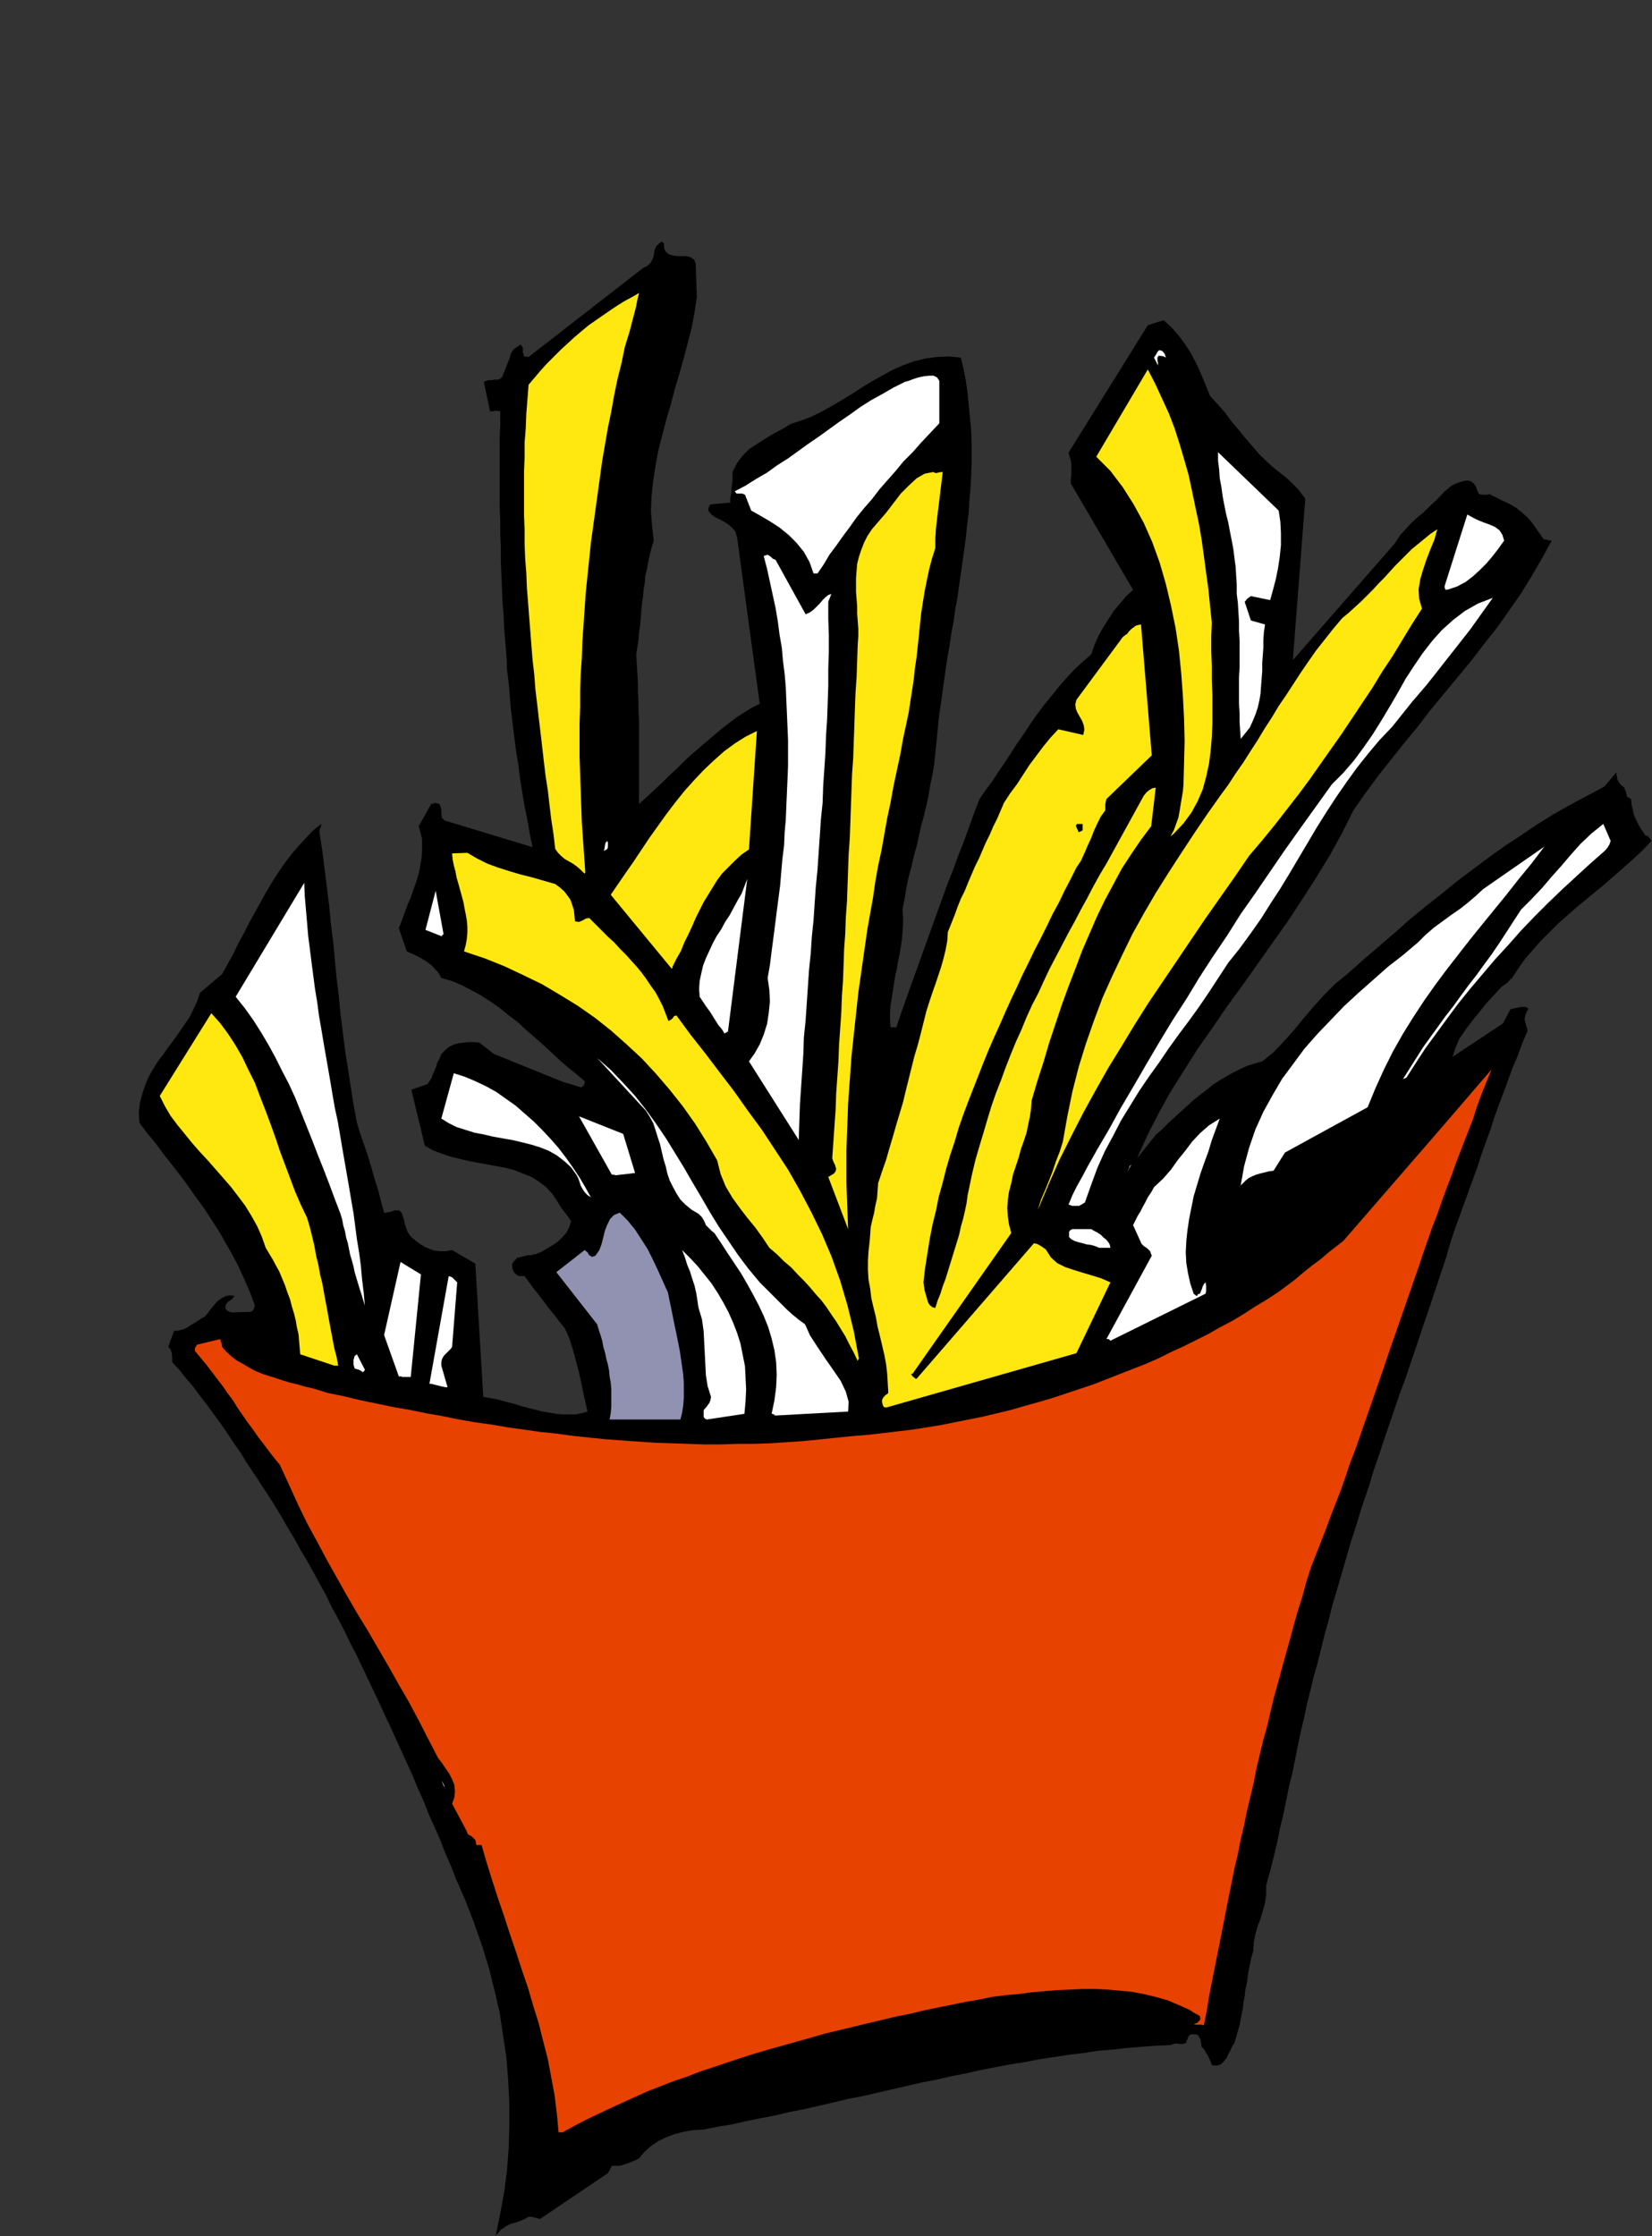
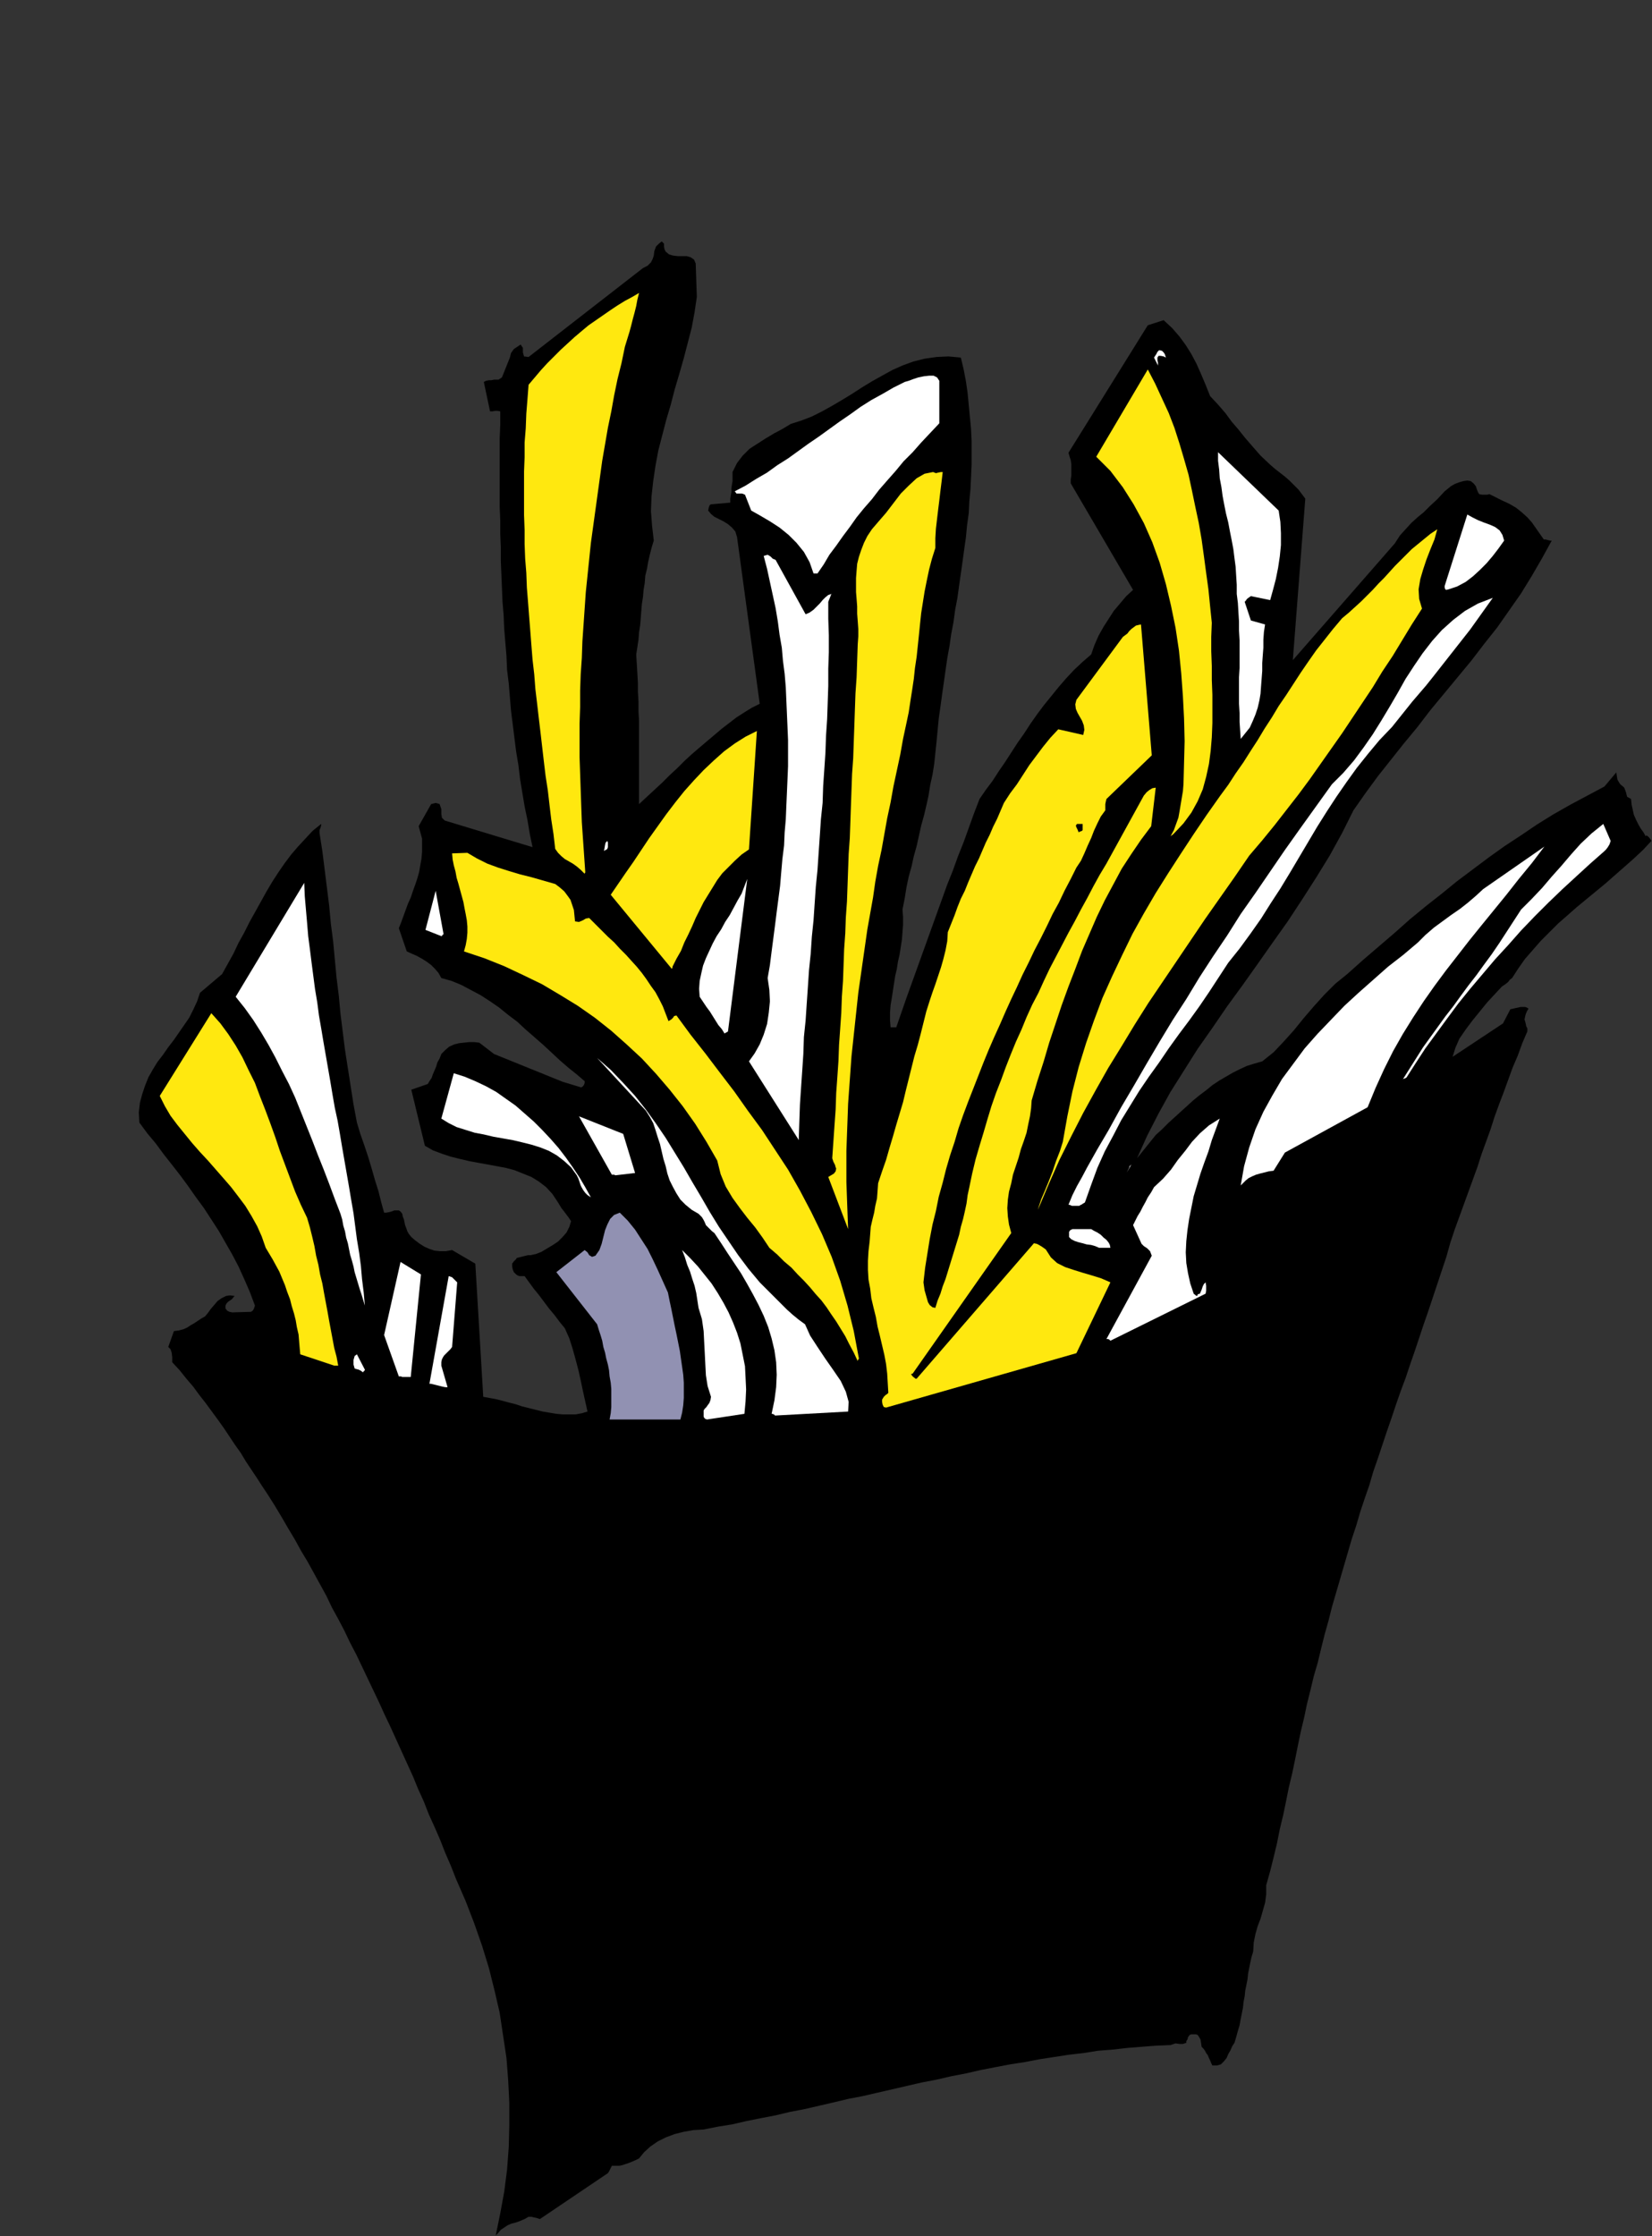
<svg xmlns="http://www.w3.org/2000/svg" xmlns:ns1="http://sodipodi.sourceforge.net/DTD/sodipodi-0.dtd" xmlns:ns2="http://www.inkscape.org/namespaces/inkscape" version="1.0" width="74.066mm" height="100.228mm" id="svg85" ns1:docname="AD000115.WMF">
  <rect width="100%" height="100%" fill="#333333" stroke="none" />
  <ns1:namedview pagecolor="#ffffff" bordercolor="#666666" borderopacity="1" objecttolerance="10" gridtolerance="10" guidetolerance="10" ns2:pageopacity="0" ns2:pageshadow="2" ns2:window-width="640" ns2:window-height="480" id="namedview87" />
  <defs id="defs3">
    <pattern id="WMFhbasepattern" patternUnits="userSpaceOnUse" width="6" height="6" x="0" y="0" />
  </defs>
  <path style="fill:#000000;fill-rule:evenodd;fill-opacity:1;stroke:none;" d="  M 84.384,378.336   L 84.864,377.76   L 85.44,377.376   L 86.016,376.992   L 86.688,376.704   L 87.456,376.512   L 88.224,376.224   L 88.896,375.936   L 89.568,375.552   L 90.048,375.552   L 90.432,375.648   L 90.912,375.744   L 91.488,375.936   L 103.008,368.16   L 103.2,367.872   L 103.296,367.68   L 103.488,367.296   L 103.68,366.912   L 104.256,366.912   L 104.928,366.912   L 105.408,366.816   L 105.984,366.624   L 106.56,366.432   L 107.04,366.24   L 107.712,365.952   L 108.288,365.664   L 109.152,364.608   L 110.208,363.648   L 111.456,362.784   L 112.8,362.112   L 114.336,361.536   L 115.872,361.152   L 117.504,360.864   L 119.232,360.768   L 121.632,360.288   L 124.032,359.904   L 126.528,359.328   L 128.928,358.848   L 131.424,358.368   L 133.824,357.792   L 136.32,357.312   L 138.816,356.736   L 141.312,356.16   L 143.712,355.584   L 146.208,355.104   L 148.704,354.528   L 151.2,353.952   L 153.696,353.376   L 156.192,352.8   L 158.688,352.32   L 161.184,351.744   L 163.68,351.264   L 166.176,350.688   L 168.672,350.208   L 171.168,349.728   L 173.664,349.344   L 176.16,348.864   L 178.656,348.48   L 181.152,348.096   L 183.648,347.808   L 186.048,347.424   L 188.544,347.232   L 191.04,346.944   L 193.44,346.752   L 195.936,346.56   L 198.336,346.464   L 199.2,346.176   L 199.872,346.272   L 200.448,346.272   L 201.024,346.08   L 201.024,345.792   L 201.216,345.504   L 201.312,345.12   L 201.6,344.736   L 201.888,344.64   L 202.272,344.64   L 202.656,344.64   L 202.944,344.736   L 203.136,345.024   L 203.424,345.504   L 203.52,346.08   L 203.616,346.752   L 203.904,347.04   L 204.192,347.424   L 204.384,347.808   L 204.672,348.192   L 204.864,348.672   L 205.056,349.056   L 205.248,349.536   L 205.44,349.92   L 206.208,349.92   L 206.88,349.728   L 207.36,349.248   L 207.84,348.672   L 208.128,348   L 208.512,347.328   L 208.8,346.656   L 209.184,346.08   L 209.472,345.12   L 209.76,344.064   L 210.048,343.104   L 210.24,342.048   L 210.432,341.088   L 210.624,340.128   L 210.72,339.168   L 210.912,338.208   L 211.008,337.248   L 211.2,336.288   L 211.392,335.328   L 211.488,334.368   L 211.68,333.408   L 211.872,332.448   L 212.064,331.584   L 212.352,330.624   L 212.448,329.088   L 212.736,327.648   L 213.12,326.304   L 213.6,325.056   L 213.984,323.712   L 214.368,322.368   L 214.56,320.928   L 214.56,319.392   L 215.232,316.992   L 215.808,314.688   L 216.384,312.288   L 216.864,309.888   L 217.44,307.488   L 217.92,305.184   L 218.4,302.784   L 218.976,300.384   L 219.456,298.08   L 219.936,295.68   L 220.416,293.376   L 220.992,290.976   L 221.472,288.672   L 222.048,286.368   L 222.624,283.968   L 223.296,281.664   L 223.872,279.264   L 224.448,276.96   L 225.12,274.56   L 225.696,272.256   L 226.368,269.952   L 227.04,267.648   L 227.712,265.344   L 228.384,263.04   L 229.056,260.736   L 229.824,258.432   L 230.496,256.128   L 231.264,253.824   L 232.032,251.616   L 232.704,249.312   L 233.472,247.104   L 234.24,244.8   L 235.008,242.496   L 235.776,240.288   L 236.544,237.984   L 237.312,235.776   L 238.176,233.472   L 238.944,231.168   L 239.712,228.96   L 240.48,226.656   L 241.248,224.352   L 242.016,222.144   L 242.784,219.84   L 243.552,217.536   L 244.32,215.232   L 245.088,212.928   L 245.76,210.528   L 246.528,208.224   L 247.296,206.112   L 248.064,204   L 248.832,201.888   L 249.6,199.776   L 250.368,197.664   L 251.04,195.552   L 251.808,193.44   L 252.576,191.328   L 253.248,189.216   L 254.016,187.104   L 254.784,185.088   L 255.552,182.976   L 256.32,180.864   L 257.184,178.848   L 257.952,176.736   L 258.816,174.72   L 258.816,174.24   L 258.624,173.856   L 258.528,173.376   L 258.336,172.704   L 258.432,172.224   L 258.528,171.84   L 258.72,171.36   L 259.008,170.88   L 258.72,170.688   L 258.432,170.592   L 258.048,170.592   L 257.664,170.592   L 257.28,170.688   L 256.8,170.784   L 256.416,170.88   L 255.936,170.976   L 254.688,173.376   L 246.144,179.04   L 246.624,177.504   L 247.296,175.968   L 248.352,174.432   L 249.504,172.896   L 250.752,171.36   L 252,169.824   L 253.248,168.48   L 254.496,167.136   L 255.072,166.752   L 255.552,166.368   L 255.84,165.984   L 256.224,165.696   L 257.28,164.064   L 258.432,162.432   L 259.776,160.896   L 261.12,159.36   L 262.56,157.92   L 264,156.48   L 265.536,155.136   L 267.168,153.696   L 268.8,152.352   L 270.432,151.008   L 272.064,149.664   L 273.696,148.224   L 275.232,146.88   L 276.864,145.44   L 278.4,144   L 279.84,142.464   L 279.744,142.272   L 279.36,141.792   L 278.976,141.504   L 278.88,141.696   L 278.496,141.024   L 278.016,140.352   L 277.632,139.68   L 277.248,138.912   L 276.864,138.048   L 276.672,137.184   L 276.48,136.32   L 276.384,135.36   L 275.712,134.976   L 275.52,134.208   L 275.232,133.44   L 274.56,132.864   L 274.368,132.576   L 274.08,132.096   L 273.984,131.52   L 273.888,130.848   L 271.872,133.248   L 268.992,134.784   L 266.112,136.32   L 263.232,137.952   L 260.448,139.68   L 257.76,141.504   L 254.976,143.328   L 252.288,145.248   L 249.6,147.264   L 246.912,149.28   L 244.32,151.392   L 241.632,153.504   L 238.944,155.712   L 236.352,158.016   L 233.664,160.32   L 230.976,162.624   L 228.288,165.024   L 226.272,166.656   L 224.352,168.576   L 222.624,170.496   L 220.896,172.512   L 219.264,174.528   L 217.536,176.448   L 215.808,178.272   L 213.888,179.808   L 212.544,180.192   L 211.296,180.576   L 210.048,181.152   L 208.896,181.728   L 207.744,182.4   L 206.592,183.072   L 205.44,183.84   L 204.384,184.704   L 203.232,185.568   L 202.176,186.432   L 201.12,187.392   L 200.064,188.352   L 199.008,189.312   L 197.952,190.272   L 196.896,191.328   L 195.84,192.288   L 192.672,196.224   L 194.4,192.384   L 196.32,188.64   L 198.336,184.992   L 200.64,181.344   L 202.944,177.696   L 205.44,174.144   L 207.936,170.496   L 210.528,166.944   L 213.12,163.296   L 215.616,159.744   L 218.208,156.096   L 220.608,152.448   L 223.008,148.704   L 225.312,144.96   L 227.424,141.12   L 229.344,137.28   L 231.36,134.4   L 233.472,131.52   L 235.68,128.736   L 237.888,125.952   L 240.192,123.168   L 242.4,120.288   L 244.704,117.504   L 247.008,114.72   L 249.312,111.936   L 251.52,109.056   L 253.728,106.272   L 255.744,103.392   L 257.76,100.512   L 259.584,97.536   L 261.312,94.56   L 262.944,91.584   L 262.656,91.584   L 262.272,91.488   L 261.888,91.392   L 261.6,91.392   L 260.928,90.432   L 260.256,89.472   L 259.584,88.512   L 258.816,87.648   L 257.856,86.784   L 256.896,86.016   L 255.744,85.344   L 254.496,84.768   L 252.384,83.712   L 252,83.808   L 251.52,83.808   L 251.136,83.808   L 250.656,83.712   L 250.464,83.424   L 250.272,82.944   L 250.08,82.368   L 249.696,81.888   L 249.216,81.504   L 248.64,81.408   L 247.968,81.504   L 247.296,81.696   L 246.528,81.984   L 245.856,82.368   L 245.28,82.848   L 244.8,83.232   L 243.552,84.576   L 242.304,85.728   L 241.248,86.784   L 240.192,87.648   L 239.136,88.608   L 238.176,89.664   L 237.216,90.72   L 236.352,92.064   L 219.072,111.84   L 221.184,84.48   L 220.608,83.712   L 220.032,82.944   L 219.264,82.176   L 218.496,81.408   L 217.728,80.736   L 216.864,80.064   L 216,79.392   L 215.232,78.72   L 213.6,77.184   L 212.256,75.648   L 211.008,74.208   L 209.856,72.768   L 208.704,71.424   L 207.648,69.984   L 206.4,68.544   L 205.056,67.104   L 204.288,65.184   L 203.52,63.36   L 202.752,61.632   L 201.888,60   L 200.928,58.464   L 199.872,57.024   L 198.624,55.584   L 197.184,54.24   L 194.496,55.104   L 181.056,76.704   L 181.248,77.376   L 181.44,77.952   L 181.536,78.624   L 181.536,79.2   L 181.536,79.872   L 181.536,80.544   L 181.44,81.216   L 181.44,81.888   L 192,99.936   L 190.848,100.992   L 189.792,102.24   L 188.736,103.488   L 187.872,104.832   L 187.008,106.176   L 186.144,107.712   L 185.472,109.248   L 184.896,110.88   L 183.456,112.128   L 182.016,113.472   L 180.672,114.912   L 179.424,116.352   L 178.176,117.888   L 176.928,119.424   L 175.776,120.96   L 174.624,122.592   L 173.568,124.224   L 172.416,125.856   L 171.36,127.488   L 170.304,129.12   L 169.248,130.656   L 168.192,132.288   L 167.04,133.824   L 165.984,135.36   L 165.024,137.856   L 164.16,140.256   L 163.296,142.656   L 162.336,145.056   L 161.472,147.456   L 160.512,149.856   L 159.648,152.256   L 158.784,154.656   L 157.92,157.056   L 157.056,159.456   L 156.192,161.856   L 155.328,164.256   L 154.464,166.656   L 153.6,169.056   L 152.736,171.552   L 151.872,174.048   L 151.68,174.048   L 151.488,174.048   L 151.296,174.048   L 150.912,174.048   L 150.816,172.8   L 150.816,171.552   L 150.912,170.304   L 151.104,169.152   L 151.296,167.904   L 151.488,166.656   L 151.68,165.408   L 151.968,164.16   L 152.16,162.912   L 152.448,161.664   L 152.64,160.416   L 152.832,159.168   L 152.928,157.92   L 153.024,156.672   L 153.024,155.328   L 152.928,154.08   L 153.312,152.16   L 153.6,150.336   L 153.984,148.512   L 154.464,146.784   L 154.848,145.056   L 155.328,143.328   L 155.712,141.6   L 156.096,139.872   L 156.576,138.144   L 156.96,136.512   L 157.344,134.784   L 157.632,132.96   L 158.016,131.232   L 158.304,129.408   L 158.496,127.584   L 158.688,125.76   L 158.88,123.744   L 159.072,121.728   L 159.36,119.712   L 159.648,117.6   L 159.936,115.584   L 160.224,113.568   L 160.512,111.552   L 160.896,109.44   L 161.184,107.424   L 161.568,105.408   L 161.856,103.296   L 162.24,101.28   L 162.528,99.168   L 162.816,97.152   L 163.104,95.136   L 163.392,93.024   L 163.68,91.008   L 163.872,88.992   L 164.16,86.88   L 164.256,84.864   L 164.448,82.848   L 164.544,80.832   L 164.64,78.72   L 164.64,76.704   L 164.64,74.688   L 164.544,72.672   L 164.352,70.656   L 164.16,68.64   L 163.968,66.624   L 163.68,64.608   L 163.296,62.592   L 162.816,60.576   L 160.704,60.384   L 158.688,60.48   L 156.672,60.768   L 154.752,61.248   L 152.928,61.92   L 151.2,62.688   L 149.472,63.648   L 147.744,64.608   L 146.016,65.664   L 144.384,66.72   L 142.656,67.776   L 141.024,68.736   L 139.296,69.696   L 137.568,70.56   L 135.84,71.232   L 134.016,71.808   L 132.576,72.672   L 131.136,73.44   L 129.696,74.304   L 128.352,75.168   L 127.008,76.032   L 125.856,77.184   L 124.896,78.432   L 124.128,79.968   L 124.128,80.736   L 124.128,81.504   L 124.032,82.08   L 123.936,82.752   L 123.936,83.328   L 123.84,83.904   L 123.744,84.48   L 123.744,85.152   L 120.48,85.44   L 120.288,85.536   L 120.192,85.728   L 120.096,86.016   L 120,86.496   L 120.48,87.072   L 121.056,87.552   L 121.824,87.936   L 122.592,88.32   L 123.36,88.8   L 124.032,89.376   L 124.608,90.048   L 124.896,91.008   L 128.736,119.232   L 127.392,119.904   L 126.144,120.672   L 124.8,121.536   L 123.552,122.496   L 122.304,123.456   L 121.056,124.512   L 119.808,125.568   L 118.56,126.624   L 117.216,127.776   L 115.968,128.928   L 114.72,130.176   L 113.472,131.328   L 112.224,132.576   L 110.88,133.824   L 109.632,134.976   L 108.288,136.224   L 108.288,134.688   L 108.288,133.248   L 108.288,131.712   L 108.288,130.08   L 108.288,128.544   L 108.288,126.912   L 108.288,125.376   L 108.288,123.744   L 108.288,122.112   L 108.192,120.48   L 108.192,118.848   L 108.096,117.216   L 108.096,115.68   L 108,114.048   L 107.904,112.416   L 107.808,110.88   L 108,109.632   L 108.192,108.384   L 108.288,107.136   L 108.48,105.888   L 108.576,104.736   L 108.672,103.488   L 108.768,102.336   L 108.96,101.088   L 109.056,99.936   L 109.248,98.784   L 109.344,97.536   L 109.632,96.384   L 109.824,95.232   L 110.112,93.984   L 110.4,92.832   L 110.784,91.584   L 110.496,89.088   L 110.304,86.592   L 110.4,84.096   L 110.688,81.504   L 111.072,78.912   L 111.552,76.32   L 112.224,73.728   L 112.896,71.136   L 113.664,68.544   L 114.336,65.952   L 115.104,63.36   L 115.872,60.672   L 116.544,58.08   L 117.216,55.488   L 117.696,52.896   L 118.08,50.304   L 117.888,44.64   L 117.6,43.968   L 117.024,43.584   L 116.352,43.392   L 115.584,43.392   L 114.816,43.392   L 114.048,43.296   L 113.376,43.104   L 112.8,42.624   L 112.608,42.24   L 112.512,41.76   L 112.512,41.28   L 112.128,40.896   L 111.648,41.28   L 111.168,41.76   L 110.88,42.528   L 110.784,43.296   L 110.592,43.872   L 110.304,44.448   L 109.728,45.024   L 108.96,45.408   L 89.568,60.48   L 88.8,60.384   L 88.608,59.712   L 88.608,58.944   L 88.224,58.368   L 87.648,58.752   L 87.072,59.136   L 86.592,59.808   L 86.4,60.576   L 85.056,63.936   L 84.768,64.128   L 84.48,64.32   L 84.096,64.32   L 83.712,64.32   L 83.232,64.416   L 82.848,64.416   L 82.368,64.512   L 81.984,64.704   L 83.04,69.696   L 83.424,69.696   L 83.904,69.6   L 84.288,69.6   L 84.768,69.696   L 84.768,72   L 84.672,74.304   L 84.672,76.608   L 84.672,78.912   L 84.672,81.216   L 84.672,83.52   L 84.672,85.824   L 84.768,88.128   L 84.768,90.432   L 84.864,92.736   L 84.864,95.04   L 84.96,97.344   L 85.056,99.648   L 85.152,101.952   L 85.344,104.256   L 85.44,106.56   L 85.632,108.864   L 85.824,111.168   L 85.92,113.472   L 86.208,115.776   L 86.4,118.08   L 86.592,120.384   L 86.88,122.688   L 87.168,124.992   L 87.456,127.296   L 87.84,129.6   L 88.128,132   L 88.512,134.304   L 88.896,136.608   L 89.376,138.912   L 89.76,141.216   L 90.24,143.52   L 75.36,139.008   L 74.88,138.528   L 74.784,137.856   L 74.784,137.088   L 74.496,136.224   L 74.208,136.128   L 73.824,136.032   L 73.44,136.128   L 73.056,136.224   L 70.944,139.968   L 71.232,141.024   L 71.52,142.08   L 71.52,143.232   L 71.52,144.288   L 71.424,145.44   L 71.232,146.496   L 71.04,147.648   L 70.752,148.704   L 70.368,149.856   L 69.984,150.912   L 69.6,152.064   L 69.12,153.12   L 68.736,154.176   L 68.352,155.232   L 67.968,156.288   L 67.584,157.248   L 68.928,161.184   L 69.792,161.568   L 70.656,161.952   L 71.52,162.432   L 72.288,162.912   L 73.056,163.488   L 73.728,164.16   L 74.304,164.832   L 74.784,165.696   L 76.512,166.176   L 78.144,166.848   L 79.776,167.712   L 81.408,168.576   L 83.04,169.632   L 84.576,170.688   L 86.112,171.936   L 87.648,173.088   L 89.088,174.432   L 90.528,175.68   L 92.064,177.024   L 93.408,178.272   L 94.848,179.616   L 96.288,180.864   L 97.728,182.016   L 99.072,183.168   L 99.072,183.456   L 98.976,183.744   L 98.784,184.032   L 98.496,184.224   L 95.328,183.264   L 83.712,178.56   L 81.216,176.64   L 80.352,176.544   L 79.488,176.544   L 78.624,176.64   L 77.76,176.736   L 76.992,176.928   L 76.128,177.312   L 75.456,177.888   L 74.784,178.56   L 74.496,179.328   L 74.112,180   L 73.92,180.672   L 73.632,181.344   L 73.344,182.016   L 73.152,182.592   L 72.768,183.168   L 72.48,183.648   L 69.696,184.608   L 72,194.112   L 73.344,194.88   L 74.88,195.456   L 76.32,195.936   L 77.856,196.32   L 79.488,196.704   L 81.024,196.992   L 82.656,197.28   L 84.192,197.568   L 85.728,197.856   L 87.168,198.24   L 88.608,198.816   L 90.048,199.392   L 91.296,200.16   L 92.544,201.12   L 93.6,202.272   L 94.56,203.712   L 94.848,204.192   L 95.136,204.672   L 95.52,205.152   L 95.808,205.536   L 96.096,205.92   L 96.384,206.304   L 96.576,206.592   L 96.768,206.88   L 96.48,207.84   L 96,208.8   L 95.328,209.568   L 94.56,210.336   L 93.696,210.912   L 92.736,211.488   L 91.776,212.064   L 90.816,212.448   L 90.336,212.544   L 89.952,212.64   L 89.472,212.64   L 89.088,212.736   L 88.704,212.832   L 88.32,212.928   L 87.936,213.024   L 87.552,213.12   L 87.456,213.312   L 87.264,213.504   L 87.072,213.696   L 86.784,214.08   L 86.784,214.56   L 86.88,215.04   L 87.072,215.52   L 87.456,215.904   L 87.744,216.096   L 88.032,216.192   L 88.416,216.192   L 88.896,216.192   L 89.664,217.248   L 90.432,218.304   L 91.296,219.36   L 92.16,220.512   L 93.024,221.664   L 93.984,222.816   L 94.848,223.968   L 95.712,225.024   L 96.48,226.752   L 97.056,228.576   L 97.536,230.304   L 98.016,232.128   L 98.4,233.856   L 98.784,235.68   L 99.168,237.408   L 99.552,239.136   L 98.592,239.424   L 97.536,239.616   L 96.48,239.616   L 95.328,239.616   L 94.272,239.52   L 93.12,239.328   L 91.968,239.136   L 90.816,238.848   L 89.664,238.56   L 88.512,238.272   L 87.36,237.888   L 86.208,237.6   L 85.152,237.312   L 84,237.024   L 82.944,236.832   L 81.888,236.64   L 80.544,214.08   L 76.608,211.776   L 75.552,211.968   L 74.592,211.968   L 73.632,211.872   L 72.768,211.584   L 71.904,211.2   L 71.136,210.72   L 70.368,210.144   L 69.696,209.568   L 69.312,209.088   L 69.024,208.608   L 68.832,208.032   L 68.64,207.552   L 68.544,207.072   L 68.448,206.592   L 68.256,206.112   L 68.16,205.632   L 67.872,205.248   L 67.584,205.056   L 67.2,205.056   L 66.816,205.056   L 66.336,205.248   L 65.952,205.344   L 65.472,205.44   L 65.088,205.44   L 64.608,203.712   L 64.128,201.792   L 63.552,199.968   L 62.976,197.952   L 62.4,196.032   L 61.728,194.016   L 61.056,192.096   L 60.48,190.176   L 59.904,187.104   L 59.424,184.032   L 58.944,180.96   L 58.464,177.888   L 58.08,174.816   L 57.696,171.744   L 57.408,168.672   L 57.024,165.6   L 56.736,162.528   L 56.448,159.456   L 56.064,156.48   L 55.776,153.408   L 55.392,150.336   L 55.008,147.264   L 54.624,144.192   L 54.144,141.12   L 54.144,140.64   L 54.336,140.16   L 54.432,139.776   L 54.432,139.584   L 52.992,140.736   L 51.744,142.08   L 50.496,143.424   L 49.344,144.768   L 48.192,146.304   L 47.136,147.84   L 46.08,149.472   L 45.12,151.104   L 44.16,152.832   L 43.2,154.56   L 42.24,156.288   L 41.376,158.016   L 40.416,159.744   L 39.552,161.568   L 38.592,163.296   L 37.632,165.024   L 33.888,168.192   L 33.408,169.632   L 32.736,171.072   L 32.064,172.416   L 31.2,173.664   L 30.336,174.912   L 29.472,176.16   L 28.512,177.408   L 27.648,178.656   L 26.688,179.904   L 25.92,181.152   L 25.152,182.496   L 24.576,183.936   L 24.096,185.376   L 23.712,186.816   L 23.52,188.448   L 23.616,190.176   L 24.96,192   L 26.4,193.728   L 27.744,195.552   L 29.184,197.376   L 30.528,199.104   L 31.872,200.928   L 33.216,202.848   L 34.56,204.672   L 35.808,206.592   L 37.056,208.512   L 38.208,210.528   L 39.36,212.544   L 40.416,214.56   L 41.376,216.672   L 42.336,218.88   L 43.2,221.184   L 43.104,221.472   L 43.008,221.76   L 42.816,222.048   L 42.528,222.24   L 39.36,222.336   L 38.88,222.24   L 38.496,222.048   L 38.208,221.664   L 38.208,221.184   L 38.4,220.8   L 38.688,220.512   L 39.264,220.128   L 39.744,219.552   L 38.976,219.456   L 38.304,219.552   L 37.536,219.936   L 36.864,220.416   L 36.288,221.088   L 35.712,221.76   L 35.232,222.432   L 34.752,223.008   L 34.08,223.392   L 33.504,223.776   L 32.928,224.16   L 32.256,224.544   L 31.68,224.928   L 31.008,225.216   L 30.24,225.408   L 29.472,225.504   L 28.512,228.192   L 28.896,228.576   L 29.088,229.152   L 29.184,229.92   L 29.184,230.784   L 30.432,232.128   L 31.584,233.568   L 32.736,234.912   L 33.792,236.352   L 34.848,237.696   L 35.904,239.136   L 36.96,240.576   L 37.92,241.92   L 38.88,243.36   L 39.84,244.8   L 40.8,246.144   L 41.664,247.584   L 42.624,249.024   L 43.584,250.464   L 44.448,251.808   L 45.408,253.248   L 46.56,255.072   L 47.712,256.992   L 48.768,258.816   L 49.92,260.736   L 50.976,262.656   L 52.128,264.576   L 53.184,266.496   L 54.24,268.416   L 55.296,270.336   L 56.256,272.352   L 57.312,274.272   L 58.368,276.288   L 59.328,278.304   L 60.384,280.32   L 61.344,282.336   L 62.304,284.352   L 63.264,286.368   L 64.224,288.384   L 65.184,290.496   L 66.144,292.512   L 67.104,294.624   L 68.064,296.736   L 69.024,298.848   L 69.984,300.96   L 70.848,303.072   L 71.808,305.184   L 72.672,307.392   L 73.632,309.504   L 74.592,311.712   L 75.456,313.92   L 76.416,316.128   L 77.28,318.336   L 78.912,322.08   L 80.352,325.824   L 81.696,329.664   L 82.848,333.408   L 83.808,337.248   L 84.672,340.992   L 85.248,344.832   L 85.824,348.672   L 86.112,352.416   L 86.304,356.256   L 86.304,360   L 86.208,363.744   L 85.92,367.584   L 85.44,371.328   L 84.768,374.976   L 84,378.72   L 84.096,378.624   L 84.192,378.528   L 84.288,378.432   L 84.384,378.336  z " id="path5" />
-   <path style="fill:#e84200;fill-rule:evenodd;fill-opacity:1;stroke:none;" d="  M 95.328,361.248   L 97.248,360.192   L 99.264,359.136   L 101.28,358.176   L 103.296,357.216   L 105.408,356.256   L 107.52,355.296   L 109.632,354.336   L 111.84,353.472   L 114.048,352.608   L 116.352,351.84   L 118.56,350.976   L 120.864,350.208   L 123.168,349.44   L 125.472,348.672   L 127.872,347.904   L 130.176,347.232   L 132.576,346.56   L 134.976,345.888   L 137.376,345.216   L 139.68,344.544   L 142.08,343.968   L 144.48,343.392   L 146.88,342.816   L 149.28,342.24   L 151.68,341.664   L 154.08,341.184   L 156.48,340.608   L 158.784,340.128   L 161.184,339.648   L 163.488,339.168   L 165.792,338.784   L 168.096,338.304   L 170.304,338.016   L 172.512,337.824   L 174.72,337.536   L 176.928,337.344   L 179.136,337.152   L 181.344,337.056   L 183.456,336.96   L 185.568,336.96   L 187.68,337.056   L 189.792,337.248   L 191.808,337.44   L 193.824,337.824   L 195.84,338.304   L 197.856,338.88   L 199.68,339.648   L 201.6,340.512   L 202.176,340.896   L 202.656,341.184   L 203.04,341.376   L 203.328,341.568   L 203.424,342.048   L 203.232,342.336   L 202.848,342.72   L 202.272,342.912   L 202.656,343.008   L 203.04,343.008   L 203.52,343.008   L 204,343.104   L 204.48,340.704   L 204.864,338.304   L 205.344,335.808   L 205.824,333.408   L 206.304,331.008   L 206.784,328.608   L 207.264,326.208   L 207.744,323.712   L 208.224,321.312   L 208.704,318.912   L 209.184,316.512   L 209.76,314.112   L 210.24,311.616   L 210.816,309.216   L 211.296,306.816   L 211.872,304.416   L 212.448,302.016   L 212.928,299.52   L 213.504,297.12   L 214.08,294.72   L 214.752,292.32   L 215.328,289.824   L 215.904,287.424   L 216.576,285.024   L 217.248,282.528   L 217.92,280.128   L 218.592,277.728   L 219.264,275.232   L 219.936,272.832   L 220.704,270.432   L 221.376,267.936   L 222.144,265.536   L 223.008,263.328   L 223.872,261.12   L 224.736,258.912   L 225.504,256.8   L 226.368,254.592   L 227.232,252.384   L 228,250.176   L 228.768,247.872   L 229.632,245.664   L 230.4,243.456   L 231.168,241.248   L 231.936,239.04   L 232.704,236.832   L 233.472,234.624   L 234.24,232.416   L 235.008,230.112   L 235.776,227.904   L 236.544,225.696   L 237.312,223.488   L 238.08,221.28   L 238.848,219.072   L 239.616,216.864   L 240.384,214.656   L 241.152,212.352   L 241.92,210.144   L 242.688,207.936   L 243.552,205.728   L 244.32,203.52   L 245.088,201.408   L 245.952,199.2   L 246.72,196.992   L 247.584,194.784   L 248.256,193.056   L 248.928,191.328   L 249.6,189.6   L 250.176,187.776   L 250.752,186.144   L 251.424,184.416   L 252.096,182.784   L 252.768,181.152   L 243.936,191.424   L 227.616,210.24   L 226.368,211.2   L 225.024,212.256   L 223.68,213.408   L 222.24,214.464   L 220.8,215.616   L 219.456,216.768   L 217.92,217.92   L 216.48,218.976   L 214.56,220.224   L 212.64,221.376   L 210.72,222.624   L 208.8,223.776   L 206.784,224.832   L 204.768,225.984   L 202.656,227.04   L 200.544,228.096   L 198.432,229.056   L 196.32,230.112   L 194.112,231.072   L 191.904,231.936   L 189.696,232.8   L 187.488,233.664   L 185.28,234.528   L 182.976,235.296   L 180.672,236.064   L 178.368,236.832   L 176.064,237.504   L 173.664,238.176   L 171.36,238.848   L 168.96,239.424   L 166.56,240   L 164.16,240.48   L 161.76,240.96   L 159.36,241.44   L 156.96,241.824   L 154.56,242.208   L 152.064,242.496   L 149.664,242.784   L 147.168,243.072   L 144.768,243.264   L 141.888,243.552   L 139.104,243.84   L 136.224,244.128   L 133.44,244.32   L 130.56,244.512   L 127.776,244.608   L 124.992,244.608   L 122.112,244.704   L 119.328,244.704   L 116.544,244.608   L 113.76,244.512   L 110.976,244.416   L 108.192,244.224   L 105.408,244.032   L 102.72,243.84   L 99.936,243.552   L 97.152,243.264   L 94.368,242.88   L 91.584,242.592   L 88.896,242.208   L 86.112,241.824   L 83.328,241.344   L 80.544,240.96   L 77.76,240.48   L 74.976,239.904   L 72.192,239.424   L 69.408,238.848   L 66.624,238.368   L 63.84,237.792   L 61.056,237.216   L 58.272,236.544   L 55.488,235.968   L 54.24,235.584   L 52.992,235.2   L 51.648,234.912   L 50.4,234.528   L 49.152,234.24   L 47.904,233.856   L 46.752,233.472   L 45.504,233.088   L 44.352,232.704   L 43.2,232.224   L 42.144,231.648   L 41.184,231.072   L 40.128,230.496   L 39.264,229.824   L 38.4,229.056   L 37.632,228.192   L 37.632,227.904   L 37.536,227.52   L 37.344,227.136   L 37.344,226.848   L 33.408,227.808   L 33.312,227.904   L 33.216,228.096   L 33.024,228.384   L 33.024,228.864   L 33.984,230.016   L 34.944,231.168   L 35.904,232.416   L 36.768,233.568   L 37.728,234.816   L 38.592,236.064   L 39.456,237.216   L 40.224,238.464   L 41.088,239.712   L 41.952,240.96   L 42.816,242.112   L 43.68,243.36   L 44.64,244.608   L 45.504,245.76   L 46.464,247.008   L 47.424,248.16   L 48.96,251.52   L 50.496,254.88   L 52.032,258.048   L 53.76,261.216   L 55.392,264.288   L 57.12,267.36   L 58.848,270.432   L 60.576,273.408   L 62.4,276.384   L 64.128,279.36   L 65.856,282.336   L 67.584,285.408   L 69.312,288.384   L 70.944,291.456   L 72.576,294.624   L 74.208,297.792   L 74.88,298.656   L 75.456,299.52   L 76.128,300.48   L 76.608,301.44   L 76.992,302.4   L 77.088,303.456   L 76.992,304.512   L 76.608,305.568   L 79.008,310.08   L 79.296,310.752   L 79.968,311.136   L 80.544,311.712   L 80.736,312.576   L 80.928,312.576   L 81.12,312.576   L 81.312,312.576   L 81.6,312.576   L 82.464,315.552   L 83.424,318.624   L 84.384,321.6   L 85.44,324.672   L 86.4,327.648   L 87.456,330.72   L 88.416,333.696   L 89.472,336.768   L 90.336,339.744   L 91.296,342.816   L 92.064,345.888   L 92.832,348.864   L 93.408,351.936   L 93.984,355.008   L 94.368,358.176   L 94.656,361.248   L 94.752,361.248   L 95.04,361.248   L 95.232,361.248   L 95.328,361.248  z " id="path7" />
  <path style="fill:#000000;fill-rule:evenodd;fill-opacity:1;stroke:none;" d="  M 0,329.952   L 8.352,329.952   L 0,329.952  z " id="path9" />
-   <path style="fill:#ffffff;fill-rule:evenodd;fill-opacity:1;stroke:none;" d="  M 75.552,303.168   L 75.36,302.88   L 75.264,302.496   L 75.072,302.112   L 74.88,301.632   L 74.976,302.016   L 75.072,302.304   L 75.264,302.688   L 75.552,303.168  z " id="path11" />
  <path style="fill:#9191b2;fill-rule:evenodd;fill-opacity:1;stroke:none;" d="  M 103.68,240.48   L 115.296,240.48   L 115.584,239.328   L 115.776,238.08   L 115.872,236.832   L 115.872,235.584   L 115.872,234.24   L 115.776,232.896   L 115.584,231.552   L 115.392,230.208   L 115.2,228.864   L 114.912,227.424   L 114.624,225.984   L 114.336,224.64   L 114.048,223.2   L 113.76,221.76   L 113.472,220.416   L 113.184,218.976   L 112.32,217.056   L 111.456,215.136   L 110.592,213.312   L 109.728,211.584   L 108.672,209.952   L 107.616,208.32   L 106.368,206.784   L 105.024,205.44   L 104.064,205.824   L 103.392,206.496   L 102.912,207.456   L 102.528,208.416   L 102.24,209.568   L 101.952,210.72   L 101.568,211.776   L 100.896,212.736   L 100.32,212.928   L 99.84,212.64   L 99.552,212.16   L 99.072,211.776   L 94.272,215.52   L 101.184,224.352   L 101.472,225.312   L 101.76,226.176   L 102.048,227.136   L 102.24,228.192   L 102.528,229.152   L 102.72,230.112   L 103.008,231.168   L 103.2,232.128   L 103.296,233.184   L 103.488,234.24   L 103.584,235.296   L 103.584,236.256   L 103.584,237.312   L 103.584,238.368   L 103.488,239.424   L 103.296,240.48   L 103.392,240.48   L 103.488,240.48   L 103.584,240.48   L 103.68,240.48  z " id="path13" />
  <path style="fill:#ffffff;fill-rule:evenodd;fill-opacity:1;stroke:none;" d="  M 119.808,240.48   L 126.144,239.52   L 126.336,237.408   L 126.432,235.392   L 126.336,233.376   L 126.24,231.456   L 125.856,229.536   L 125.472,227.616   L 124.896,225.792   L 124.224,224.064   L 123.456,222.336   L 122.592,220.704   L 121.632,219.072   L 120.576,217.44   L 119.424,216   L 118.272,214.56   L 116.928,213.12   L 115.584,211.776   L 116.064,213.024   L 116.448,214.272   L 116.928,215.424   L 117.312,216.672   L 117.696,217.824   L 117.984,219.072   L 118.176,220.32   L 118.368,221.568   L 118.944,223.488   L 119.232,225.504   L 119.328,227.424   L 119.424,229.248   L 119.52,231.168   L 119.616,232.992   L 119.904,234.816   L 120.48,236.64   L 120.384,237.216   L 120.192,237.696   L 119.904,238.08   L 119.712,238.368   L 119.424,238.656   L 119.232,238.944   L 119.232,239.328   L 119.232,239.808   L 119.232,240   L 119.328,240.192   L 119.52,240.384   L 119.808,240.48  z " id="path15" />
  <path style="fill:#ffffff;fill-rule:evenodd;fill-opacity:1;stroke:none;" d="  M 131.424,239.808   L 143.712,239.136   L 143.808,237.504   L 143.328,235.776   L 142.464,233.952   L 141.216,232.128   L 139.872,230.208   L 138.528,228.192   L 137.28,226.272   L 136.416,224.352   L 135.36,223.584   L 134.304,222.72   L 133.344,221.856   L 132.48,220.992   L 131.52,220.032   L 130.656,219.168   L 129.696,218.208   L 128.736,217.248   L 126.816,214.944   L 125.088,212.64   L 123.456,210.24   L 121.824,207.84   L 120.288,205.344   L 118.848,202.848   L 117.312,200.256   L 115.872,197.76   L 114.336,195.264   L 112.8,192.768   L 111.168,190.368   L 109.44,187.968   L 107.616,185.664   L 105.6,183.456   L 103.488,181.248   L 101.184,179.232   L 109.44,188.16   L 110.112,189.216   L 110.688,190.272   L 111.072,191.424   L 111.456,192.672   L 111.84,193.824   L 112.128,195.072   L 112.416,196.32   L 112.8,197.568   L 113.088,198.816   L 113.472,199.968   L 114.048,201.12   L 114.624,202.176   L 115.296,203.232   L 116.16,204.096   L 117.216,204.96   L 118.368,205.632   L 118.944,206.208   L 119.232,206.688   L 119.424,207.072   L 119.616,207.552   L 119.904,207.84   L 120.288,208.224   L 120.672,208.608   L 121.056,208.896   L 122.208,210.624   L 123.264,212.256   L 124.416,213.984   L 125.568,215.712   L 126.624,217.536   L 127.584,219.264   L 128.544,221.088   L 129.408,222.912   L 130.176,224.832   L 130.752,226.752   L 131.232,228.768   L 131.52,230.784   L 131.616,232.896   L 131.52,235.008   L 131.232,237.216   L 130.752,239.52   L 130.848,239.52   L 131.136,239.616   L 131.328,239.808   L 131.424,239.808  z " id="path17" />
  <path style="fill:#ffe80f;fill-rule:evenodd;fill-opacity:1;stroke:none;" d="  M 150.144,238.464   L 182.4,229.248   L 188.16,217.248   L 186.624,216.576   L 185.088,216.096   L 183.456,215.616   L 181.92,215.136   L 180.48,214.656   L 179.136,213.984   L 178.08,213.024   L 177.216,211.68   L 176.544,211.2   L 176.064,210.912   L 175.68,210.72   L 175.2,210.624   L 155.328,233.568   L 155.136,233.568   L 154.656,233.184   L 154.368,232.8   L 154.656,232.704   L 171.36,208.896   L 170.976,207.456   L 170.784,206.112   L 170.688,204.672   L 170.784,203.232   L 170.976,201.888   L 171.36,200.448   L 171.648,199.008   L 172.128,197.568   L 172.608,196.128   L 172.992,194.688   L 173.472,193.344   L 173.952,191.904   L 174.24,190.464   L 174.528,189.12   L 174.72,187.776   L 174.816,186.432   L 175.776,183.168   L 176.832,179.904   L 177.792,176.64   L 178.848,173.472   L 179.904,170.304   L 181.056,167.136   L 182.208,164.16   L 183.36,161.088   L 184.608,158.208   L 185.856,155.328   L 187.2,152.544   L 188.64,149.856   L 190.08,147.168   L 191.712,144.672   L 193.344,142.272   L 195.072,139.968   L 195.84,133.44   L 195.264,133.536   L 194.784,133.824   L 194.304,134.208   L 193.824,134.784   L 192.768,136.704   L 191.712,138.624   L 190.656,140.544   L 189.6,142.464   L 188.544,144.384   L 187.488,146.304   L 186.336,148.224   L 185.28,150.144   L 184.224,152.16   L 183.168,154.08   L 182.112,156.096   L 181.056,158.016   L 180,160.032   L 178.944,162.048   L 177.888,164.064   L 176.928,166.08   L 175.968,168.192   L 174.912,170.208   L 173.952,172.32   L 173.088,174.432   L 172.128,176.544   L 171.264,178.656   L 170.4,180.864   L 169.632,182.976   L 168.768,185.184   L 168,187.392   L 167.328,189.6   L 166.656,191.904   L 165.984,194.112   L 165.312,196.416   L 164.736,198.816   L 164.256,201.12   L 163.968,202.464   L 163.776,203.904   L 163.488,205.248   L 163.2,206.496   L 162.816,207.84   L 162.528,209.184   L 162.144,210.432   L 161.76,211.68   L 161.376,212.928   L 160.992,214.176   L 160.608,215.424   L 160.224,216.672   L 159.744,217.92   L 159.36,219.168   L 158.88,220.32   L 158.496,221.568   L 158.016,221.472   L 157.536,221.088   L 157.248,220.608   L 157.056,219.936   L 156.864,219.264   L 156.672,218.592   L 156.576,217.92   L 156.48,217.248   L 156.768,214.752   L 157.152,212.352   L 157.536,209.952   L 158.016,207.456   L 158.592,205.152   L 159.072,202.752   L 159.744,200.352   L 160.32,198.048   L 160.992,195.744   L 161.76,193.44   L 162.432,191.136   L 163.2,188.928   L 164.064,186.624   L 164.928,184.416   L 165.792,182.208   L 166.656,180   L 167.52,177.888   L 168.48,175.68   L 169.44,173.568   L 170.4,171.36   L 171.36,169.248   L 172.32,167.232   L 173.28,165.12   L 174.336,163.008   L 175.296,160.992   L 176.352,158.976   L 177.408,156.864   L 178.368,154.848   L 179.424,152.928   L 180.384,150.912   L 181.44,148.896   L 182.4,146.976   L 183.168,145.824   L 183.744,144.576   L 184.32,143.232   L 184.896,141.984   L 185.376,140.736   L 185.952,139.488   L 186.528,138.336   L 187.296,137.28   L 187.296,136.704   L 187.296,136.224   L 187.392,135.744   L 187.488,135.36   L 195.168,127.968   L 193.344,105.792   L 192.864,105.888   L 192.48,105.984   L 192.096,106.272   L 191.712,106.56   L 191.328,106.944   L 191.04,107.328   L 190.656,107.616   L 190.272,107.904   L 182.4,118.56   L 182.208,119.328   L 182.304,120.096   L 182.592,120.768   L 182.976,121.44   L 183.36,122.112   L 183.648,122.88   L 183.744,123.648   L 183.552,124.512   L 179.328,123.552   L 177.984,124.992   L 176.736,126.528   L 175.584,128.064   L 174.432,129.6   L 173.376,131.232   L 172.32,132.864   L 171.168,134.4   L 170.112,136.032   L 169.536,137.376   L 168.96,138.72   L 168.288,140.064   L 167.712,141.408   L 167.04,142.752   L 166.464,144.096   L 165.888,145.44   L 165.216,146.784   L 164.64,148.128   L 164.064,149.472   L 163.488,150.912   L 162.816,152.256   L 162.24,153.696   L 161.76,155.04   L 161.184,156.48   L 160.608,157.92   L 160.512,159.456   L 160.224,160.992   L 159.84,162.528   L 159.456,163.872   L 158.976,165.312   L 158.496,166.752   L 158.016,168.096   L 157.536,169.536   L 156.96,171.36   L 156.48,173.28   L 156,175.2   L 155.52,177.024   L 154.944,178.944   L 154.464,180.864   L 153.984,182.784   L 153.504,184.704   L 153.024,186.72   L 152.448,188.64   L 151.872,190.56   L 151.296,192.576   L 150.72,194.496   L 150.144,196.512   L 149.472,198.432   L 148.8,200.448   L 148.704,201.792   L 148.608,203.04   L 148.32,204.288   L 148.128,205.44   L 147.84,206.592   L 147.552,207.84   L 147.456,209.088   L 147.36,210.336   L 147.168,211.968   L 147.072,213.6   L 147.072,215.136   L 147.168,216.768   L 147.456,218.304   L 147.648,219.936   L 148.032,221.568   L 148.416,223.104   L 148.704,224.736   L 149.088,226.272   L 149.472,227.904   L 149.856,229.536   L 150.144,231.072   L 150.336,232.704   L 150.432,234.336   L 150.528,235.968   L 150.336,236.16   L 150.048,236.352   L 149.76,236.64   L 149.472,237.12   L 149.472,237.504   L 149.568,237.984   L 149.76,238.368   L 150.144,238.464  z " id="path19" />
  <path style="fill:#ffffff;fill-rule:evenodd;fill-opacity:1;stroke:none;" d="  M 75.84,235.008   L 74.784,231.36   L 74.784,230.784   L 74.88,230.304   L 75.072,229.92   L 75.264,229.632   L 75.648,229.248   L 75.936,228.96   L 76.32,228.576   L 76.608,228.192   L 77.472,217.248   L 77.184,216.96   L 76.896,216.672   L 76.608,216.384   L 76.032,216.192   L 72.768,234.432   L 73.056,234.432   L 73.44,234.528   L 73.824,234.624   L 74.208,234.72   L 74.592,234.816   L 74.976,234.912   L 75.456,235.008   L 75.84,235.008  z " id="path21" />
  <path style="fill:#ffffff;fill-rule:evenodd;fill-opacity:1;stroke:none;" d="  M 68.256,233.28   L 68.544,233.28   L 68.928,233.28   L 69.312,233.28   L 69.6,233.28   L 71.328,215.904   L 67.872,213.792   L 65.088,226.176   L 67.584,233.184   L 67.68,233.184   L 67.968,233.184   L 68.16,233.28   L 68.256,233.28  z " id="path23" />
  <path style="fill:#ffffff;fill-rule:evenodd;fill-opacity:1;stroke:none;" d="  M 61.824,232.032   L 60.48,229.44   L 60.096,229.728   L 59.904,230.4   L 59.904,231.168   L 60.096,231.84   L 60.384,231.936   L 60.768,232.032   L 61.152,232.224   L 61.536,232.512   L 61.536,232.416   L 61.728,232.224   L 61.824,232.128   L 61.824,232.032  z " id="path25" />
  <path style="fill:#ffe80f;fill-rule:evenodd;fill-opacity:1;stroke:none;" d="  M 56.64,231.36   L 56.736,231.36   L 57.024,231.36   L 57.216,231.36   L 57.312,231.36   L 57.024,229.824   L 56.64,228.384   L 56.352,226.848   L 56.064,225.312   L 55.776,223.776   L 55.488,222.144   L 55.2,220.608   L 54.912,219.072   L 54.624,217.44   L 54.24,215.904   L 53.952,214.272   L 53.568,212.736   L 53.28,211.104   L 52.896,209.472   L 52.512,207.936   L 52.032,206.304   L 50.976,204.096   L 50.016,201.888   L 49.152,199.584   L 48.288,197.28   L 47.424,194.976   L 46.656,192.672   L 45.792,190.272   L 44.928,187.968   L 44.064,185.76   L 43.2,183.456   L 42.144,181.344   L 41.088,179.136   L 39.936,177.12   L 38.688,175.2   L 37.344,173.376   L 35.808,171.648   L 27.072,185.664   L 27.936,187.392   L 28.896,189.024   L 30.048,190.56   L 31.296,192.096   L 32.544,193.632   L 33.888,195.168   L 35.232,196.608   L 36.576,198.144   L 37.92,199.68   L 39.168,201.12   L 40.416,202.752   L 41.568,204.288   L 42.624,206.016   L 43.584,207.744   L 44.352,209.472   L 45.024,211.392   L 45.6,212.352   L 46.176,213.312   L 46.752,214.368   L 47.328,215.424   L 47.808,216.576   L 48.288,217.728   L 48.672,218.88   L 49.152,220.128   L 49.44,221.28   L 49.824,222.528   L 50.112,223.68   L 50.304,224.832   L 50.592,226.08   L 50.688,227.232   L 50.784,228.384   L 50.88,229.44   L 56.64,231.36  z " id="path27" />
  <path style="fill:#ffe80f;fill-rule:evenodd;fill-opacity:1;stroke:none;" d="  M 145.536,230.112   L 144.672,225.504   L 143.616,221.184   L 142.368,216.96   L 140.928,212.928   L 139.296,209.088   L 137.472,205.344   L 135.552,201.696   L 133.536,198.144   L 131.328,194.784   L 129.12,191.424   L 126.72,188.16   L 124.416,184.896   L 121.92,181.632   L 119.52,178.464   L 117.024,175.296   L 114.624,172.032   L 114.24,172.128   L 114.048,172.416   L 113.76,172.704   L 113.28,172.992   L 112.8,171.744   L 112.32,170.496   L 111.744,169.344   L 111.072,168.096   L 110.304,167.04   L 109.536,165.888   L 108.768,164.832   L 107.904,163.776   L 106.944,162.72   L 106.08,161.76   L 105.024,160.704   L 104.064,159.648   L 103.008,158.688   L 101.952,157.632   L 100.896,156.576   L 99.84,155.52   L 99.264,155.616   L 98.784,155.904   L 98.112,156.192   L 97.44,156.096   L 97.344,155.136   L 97.248,154.176   L 96.96,153.312   L 96.672,152.448   L 96.192,151.776   L 95.616,151.008   L 94.848,150.336   L 94.08,149.76   L 92.064,149.184   L 90.048,148.608   L 88.128,148.128   L 86.208,147.552   L 84.384,146.976   L 82.56,146.304   L 80.832,145.44   L 79.2,144.48   L 76.608,144.576   L 76.704,145.632   L 76.896,146.592   L 77.184,147.648   L 77.376,148.704   L 77.664,149.664   L 77.952,150.72   L 78.24,151.776   L 78.528,152.832   L 78.72,153.888   L 78.912,154.848   L 79.104,155.904   L 79.2,156.96   L 79.2,158.016   L 79.104,159.072   L 78.912,160.128   L 78.624,161.184   L 82.08,162.336   L 85.44,163.68   L 88.704,165.216   L 91.872,166.752   L 94.944,168.576   L 97.92,170.4   L 100.8,172.416   L 103.584,174.624   L 106.176,176.928   L 108.768,179.328   L 111.168,181.92   L 113.472,184.608   L 115.68,187.392   L 117.792,190.368   L 119.712,193.44   L 121.536,196.608   L 122.112,198.912   L 122.976,201.024   L 124.128,202.944   L 125.376,204.672   L 126.624,206.304   L 127.968,207.936   L 129.216,209.664   L 130.368,211.392   L 131.712,212.544   L 132.864,213.696   L 134.112,214.752   L 135.168,215.904   L 136.224,216.96   L 137.28,218.112   L 138.24,219.264   L 139.2,220.32   L 140.064,221.472   L 140.832,222.624   L 141.696,223.872   L 142.464,225.12   L 143.232,226.368   L 143.904,227.712   L 144.672,229.152   L 145.344,230.592   L 145.344,230.496   L 145.44,230.304   L 145.536,230.208   L 145.536,230.112  z " id="path29" />
  <path style="fill:#ffffff;fill-rule:evenodd;fill-opacity:1;stroke:none;" d="  M 188.16,227.136   L 204.288,219.168   L 204.384,218.688   L 204.384,218.304   L 204.384,217.824   L 204.288,217.248   L 204,217.536   L 203.808,217.92   L 203.616,218.496   L 203.328,219.168   L 202.944,219.264   L 202.944,219.456   L 202.752,219.552   L 202.272,219.168   L 201.696,217.44   L 201.312,215.712   L 201.024,213.984   L 200.928,212.16   L 201.024,210.24   L 201.216,208.416   L 201.504,206.496   L 201.888,204.576   L 202.272,202.656   L 202.848,200.736   L 203.424,198.816   L 204.096,196.896   L 204.768,195.072   L 205.344,193.152   L 206.016,191.328   L 206.688,189.504   L 204.864,190.656   L 203.328,192   L 201.984,193.44   L 200.832,194.976   L 199.584,196.512   L 198.432,198.144   L 197.088,199.68   L 195.552,201.12   L 195.072,201.984   L 194.496,202.848   L 194.112,203.616   L 193.632,204.48   L 193.248,205.248   L 192.768,206.016   L 192.384,206.784   L 192,207.552   L 193.44,210.72   L 193.824,211.104   L 194.4,211.488   L 194.88,211.968   L 195.168,212.736   L 187.488,226.848   L 187.68,226.848   L 187.776,226.848   L 187.968,226.944   L 188.16,227.136  z " id="path31" />
  <path style="fill:#ffffff;fill-rule:evenodd;fill-opacity:1;stroke:none;" d="  M 61.824,221.184   L 61.632,218.976   L 61.344,216.672   L 61.152,214.464   L 60.864,212.256   L 60.48,209.952   L 60.192,207.744   L 59.904,205.536   L 59.52,203.328   L 59.136,201.024   L 58.752,198.816   L 58.368,196.608   L 57.984,194.4   L 57.6,192.096   L 57.216,189.888   L 56.736,187.68   L 56.352,185.472   L 55.968,183.168   L 55.584,180.96   L 55.2,178.752   L 54.816,176.544   L 54.432,174.24   L 54.048,172.032   L 53.76,169.824   L 53.376,167.52   L 53.088,165.312   L 52.8,163.104   L 52.512,160.8   L 52.224,158.592   L 52.032,156.288   L 51.84,154.08   L 51.648,151.872   L 51.552,149.568   L 39.936,168.864   L 41.472,170.784   L 42.912,172.8   L 44.256,174.912   L 45.504,177.024   L 46.656,179.136   L 47.808,181.44   L 48.96,183.648   L 50.016,185.952   L 50.976,188.352   L 51.936,190.752   L 52.896,193.152   L 53.856,195.648   L 54.816,198.048   L 55.776,200.544   L 56.736,203.136   L 57.696,205.632   L 57.984,206.592   L 58.176,207.648   L 58.464,208.608   L 58.656,209.664   L 58.944,210.624   L 59.136,211.584   L 59.328,212.544   L 59.616,213.504   L 59.904,214.56   L 60.096,215.52   L 60.384,216.48   L 60.672,217.44   L 60.96,218.4   L 61.248,219.264   L 61.536,220.224   L 61.824,221.184  z " id="path33" />
  <path style="fill:#ffffff;fill-rule:evenodd;fill-opacity:1;stroke:none;" d="  M 186.24,211.392   L 186.624,211.392   L 187.104,211.392   L 187.584,211.392   L 188.16,211.392   L 188.064,210.912   L 187.872,210.528   L 187.488,210.048   L 187.008,209.664   L 186.528,209.184   L 185.952,208.8   L 185.376,208.512   L 184.896,208.224   L 181.728,208.224   L 181.344,208.416   L 181.152,208.704   L 181.152,209.088   L 181.152,209.568   L 181.536,209.952   L 182.112,210.24   L 182.688,210.432   L 183.456,210.624   L 184.128,210.816   L 184.896,210.912   L 185.568,211.104   L 186.24,211.392  z " id="path35" />
  <path style="fill:#ffe80f;fill-rule:evenodd;fill-opacity:1;stroke:none;" d="  M 143.712,208.224   L 143.616,205.632   L 143.52,202.944   L 143.424,200.256   L 143.424,197.664   L 143.424,194.976   L 143.52,192.288   L 143.616,189.696   L 143.712,187.008   L 143.904,184.32   L 144.096,181.632   L 144.288,178.944   L 144.576,176.256   L 144.864,173.568   L 145.152,170.88   L 145.44,168.192   L 145.824,165.504   L 146.208,162.816   L 146.592,160.128   L 146.976,157.44   L 147.456,154.752   L 147.936,152.064   L 148.32,149.376   L 148.8,146.688   L 149.376,144   L 149.856,141.312   L 150.336,138.624   L 150.912,135.936   L 151.392,133.248   L 151.968,130.56   L 152.544,127.872   L 153.024,125.184   L 153.6,122.496   L 153.984,120.672   L 154.272,118.752   L 154.56,116.928   L 154.848,115.008   L 155.04,113.184   L 155.328,111.264   L 155.52,109.44   L 155.712,107.616   L 155.904,105.696   L 156.096,103.872   L 156.384,102.048   L 156.672,100.224   L 157.056,98.304   L 157.44,96.48   L 157.92,94.656   L 158.496,92.832   L 158.496,91.2   L 158.592,89.568   L 158.784,87.936   L 158.976,86.304   L 159.168,84.768   L 159.36,83.136   L 159.552,81.6   L 159.744,79.968   L 159.456,79.968   L 158.976,80.064   L 158.592,80.16   L 158.112,79.968   L 156.672,80.256   L 155.328,81.024   L 153.984,82.272   L 152.64,83.616   L 151.392,85.248   L 150.144,86.88   L 148.896,88.32   L 147.744,89.664   L 146.976,90.816   L 146.4,91.968   L 145.92,93.216   L 145.536,94.368   L 145.248,95.52   L 145.152,96.672   L 145.056,97.92   L 145.056,99.072   L 145.056,100.32   L 145.152,101.472   L 145.248,102.72   L 145.248,103.968   L 145.344,105.216   L 145.44,106.56   L 145.44,107.808   L 145.344,109.152   L 145.248,111.936   L 145.152,114.72   L 144.96,117.504   L 144.864,120.192   L 144.768,122.976   L 144.672,125.664   L 144.576,128.448   L 144.384,131.136   L 144.288,133.824   L 144.192,136.512   L 144.096,139.296   L 144,141.984   L 143.808,144.672   L 143.712,147.36   L 143.616,150.048   L 143.52,152.736   L 143.328,155.424   L 143.232,158.112   L 143.04,160.8   L 142.944,163.488   L 142.848,166.176   L 142.656,168.864   L 142.56,171.552   L 142.368,174.336   L 142.176,177.024   L 142.08,179.712   L 141.888,182.496   L 141.696,185.184   L 141.6,187.968   L 141.408,190.656   L 141.216,193.44   L 141.024,196.224   L 141.216,196.8   L 141.504,197.376   L 141.6,197.76   L 141.696,197.952   L 141.6,198.432   L 141.312,198.816   L 140.832,199.104   L 140.352,199.392   L 143.712,208.224  z " id="path37" />
  <path style="fill:#ffe80f;fill-rule:evenodd;fill-opacity:1;stroke:none;" d="  M 175.872,204.96   L 177.696,200.64   L 179.52,196.512   L 181.536,192.48   L 183.552,188.544   L 185.664,184.704   L 187.776,180.96   L 190.08,177.216   L 192.288,173.568   L 194.592,169.92   L 196.992,166.368   L 199.392,162.816   L 201.792,159.264   L 204.192,155.712   L 206.688,152.16   L 209.184,148.608   L 211.68,144.96   L 213.888,142.368   L 216,139.776   L 218.016,137.184   L 220.032,134.592   L 221.952,132   L 223.776,129.408   L 225.6,126.816   L 227.424,124.224   L 229.152,121.632   L 230.88,119.04   L 232.608,116.448   L 234.24,113.76   L 235.968,111.168   L 237.6,108.48   L 239.232,105.792   L 240.96,103.104   L 240.48,101.472   L 240.384,99.84   L 240.672,98.112   L 241.152,96.48   L 241.728,94.752   L 242.4,93.024   L 243.072,91.392   L 243.552,89.664   L 242.4,90.432   L 241.344,91.296   L 240.288,92.16   L 239.232,93.024   L 238.272,93.984   L 237.312,94.944   L 236.352,95.904   L 235.488,96.864   L 234.528,97.92   L 233.568,98.88   L 232.608,99.936   L 231.648,100.896   L 230.688,101.856   L 229.632,102.816   L 228.576,103.776   L 227.424,104.736   L 225.888,106.56   L 224.448,108.384   L 223.008,110.208   L 221.664,112.128   L 220.416,113.952   L 219.168,115.872   L 217.92,117.792   L 216.672,119.616   L 215.52,121.536   L 214.272,123.456   L 213.12,125.376   L 211.872,127.296   L 210.72,129.12   L 209.376,131.04   L 208.128,132.96   L 206.784,134.784   L 204.48,138.048   L 202.272,141.312   L 200.064,144.672   L 197.952,147.936   L 195.84,151.296   L 193.824,154.752   L 191.904,158.208   L 190.176,161.76   L 188.448,165.408   L 186.816,169.056   L 185.376,172.896   L 184.032,176.736   L 182.784,180.768   L 181.728,184.896   L 180.864,189.12   L 180.096,193.44   L 179.616,194.976   L 178.944,196.704   L 178.368,198.432   L 177.696,200.16   L 177.024,201.792   L 176.448,203.136   L 176.064,204.288   L 175.872,204.96  z " id="path39" />
  <path style="fill:#ffffff;fill-rule:evenodd;fill-opacity:1;stroke:none;" d="  M 181.728,204.288   L 181.92,204.288   L 182.208,204.288   L 182.592,204.288   L 182.88,204.288   L 183.168,204.096   L 183.264,204.096   L 183.36,204   L 183.84,203.712   L 184.896,200.736   L 185.952,197.856   L 187.2,195.072   L 188.64,192.384   L 189.984,189.792   L 191.52,187.296   L 193.056,184.8   L 194.688,182.4   L 196.416,180   L 198.048,177.6   L 199.776,175.2   L 201.504,172.896   L 203.232,170.496   L 204.864,168.096   L 206.496,165.6   L 208.128,163.104   L 210.048,160.704   L 211.872,158.208   L 213.696,155.616   L 215.328,153.024   L 216.96,150.528   L 218.592,147.84   L 220.128,145.248   L 221.664,142.656   L 223.2,140.064   L 224.832,137.472   L 226.464,134.976   L 228.192,132.48   L 229.92,130.08   L 231.84,127.68   L 233.76,125.376   L 235.872,123.168   L 237.024,121.728   L 238.176,120.288   L 239.328,118.848   L 240.48,117.504   L 241.632,116.16   L 242.784,114.72   L 243.84,113.376   L 244.896,112.032   L 245.952,110.688   L 247.008,109.344   L 248.064,108   L 249.12,106.656   L 250.08,105.312   L 251.04,103.968   L 252,102.624   L 252.96,101.28   L 250.464,102.24   L 248.256,103.488   L 246.24,105.024   L 244.32,106.752   L 242.688,108.576   L 241.056,110.688   L 239.616,112.8   L 238.176,115.008   L 236.832,117.408   L 235.488,119.712   L 234.048,122.112   L 232.608,124.416   L 231.072,126.624   L 229.44,128.832   L 227.616,130.944   L 225.696,132.864   L 223.008,136.608   L 220.32,140.352   L 217.728,144   L 215.232,147.648   L 212.736,151.296   L 210.24,154.848   L 207.936,158.496   L 205.536,162.048   L 203.232,165.6   L 201.024,169.248   L 198.72,172.8   L 196.512,176.448   L 194.304,180.192   L 192.192,183.84   L 189.984,187.584   L 187.872,191.424   L 186.912,193.056   L 185.952,194.688   L 185.088,196.224   L 184.224,197.76   L 183.36,199.392   L 182.496,200.928   L 181.728,202.464   L 181.056,204.096   L 181.152,204.096   L 181.44,204.192   L 181.632,204.288   L 181.728,204.288  z " id="path41" />
  <path style="fill:#ffffff;fill-rule:evenodd;fill-opacity:1;stroke:none;" d="  M 100.128,202.848   L 99.168,201.12   L 98.208,199.488   L 97.056,197.76   L 95.904,196.128   L 94.656,194.496   L 93.312,192.96   L 91.872,191.424   L 90.432,189.984   L 88.896,188.64   L 87.36,187.296   L 85.728,186.144   L 84.096,184.992   L 82.368,184.032   L 80.544,183.168   L 78.72,182.4   L 76.896,181.824   L 74.784,189.504   L 76.032,190.272   L 77.376,190.944   L 78.912,191.424   L 80.448,191.904   L 81.984,192.192   L 83.616,192.576   L 85.248,192.864   L 86.88,193.152   L 88.512,193.536   L 90.048,193.92   L 91.584,194.4   L 93.024,194.976   L 94.368,195.744   L 95.616,196.704   L 96.768,197.76   L 97.728,199.104   L 98.016,199.68   L 98.208,200.256   L 98.4,200.832   L 98.592,201.216   L 98.88,201.696   L 99.168,202.08   L 99.552,202.464   L 100.128,202.848  z " id="path43" />
  <path style="fill:#ffffff;fill-rule:evenodd;fill-opacity:1;stroke:none;" d="  M 210.624,200.448   L 211.104,199.968   L 211.584,199.584   L 212.16,199.296   L 212.832,199.008   L 213.504,198.816   L 214.272,198.624   L 215.04,198.432   L 215.808,198.336   L 217.728,195.264   L 231.744,187.584   L 233.088,184.32   L 234.528,181.152   L 236.064,178.08   L 237.696,175.2   L 239.424,172.416   L 241.248,169.632   L 243.072,167.04   L 244.992,164.448   L 247.008,161.856   L 249.024,159.264   L 251.04,156.768   L 253.152,154.176   L 255.264,151.584   L 257.376,148.896   L 259.584,146.208   L 261.696,143.424   L 251.328,150.624   L 250.08,151.776   L 248.736,152.928   L 247.392,153.984   L 245.856,155.04   L 244.416,156.096   L 242.976,157.152   L 241.536,158.4   L 240.288,159.648   L 237.792,161.76   L 235.2,163.776   L 232.704,165.984   L 230.208,168.192   L 227.808,170.4   L 225.504,172.8   L 223.296,175.104   L 221.088,177.6   L 219.168,180.192   L 217.248,182.784   L 215.616,185.568   L 214.08,188.352   L 212.736,191.328   L 211.68,194.4   L 210.816,197.568   L 210.24,200.832   L 210.336,200.736   L 210.432,200.64   L 210.528,200.544   L 210.624,200.448  z " id="path45" />
  <path style="fill:#ffffff;fill-rule:evenodd;fill-opacity:1;stroke:none;" d="  M 104.352,199.104   L 107.616,198.72   L 105.6,192.096   L 98.112,189.12   L 103.68,199.008   L 103.776,199.008   L 104.064,199.008   L 104.256,199.104   L 104.352,199.104  z " id="path47" />
  <path style="fill:#ffffff;fill-rule:evenodd;fill-opacity:1;stroke:none;" d="  M 190.944,198.624   L 191.136,198.24   L 191.328,197.856   L 191.424,197.568   L 191.712,197.28   L 190.944,198.624  z " id="path49" />
  <path style="fill:#ffffff;fill-rule:evenodd;fill-opacity:1;stroke:none;" d="  M 135.36,192.768   L 135.456,189.888   L 135.552,187.104   L 135.744,184.224   L 135.936,181.44   L 136.128,178.56   L 136.224,175.68   L 136.512,172.896   L 136.704,170.016   L 136.896,167.232   L 137.088,164.352   L 137.376,161.568   L 137.568,158.688   L 137.856,155.904   L 138.048,153.024   L 138.24,150.24   L 138.528,147.36   L 138.72,144.48   L 138.912,141.696   L 139.104,138.816   L 139.392,136.032   L 139.488,133.152   L 139.68,130.368   L 139.872,127.488   L 139.968,124.704   L 140.16,121.824   L 140.256,119.04   L 140.352,116.16   L 140.352,113.28   L 140.448,110.496   L 140.448,107.616   L 140.352,104.832   L 140.352,101.952   L 140.544,101.472   L 140.736,100.992   L 140.832,100.704   L 140.928,100.608   L 140.352,100.8   L 139.872,101.184   L 139.392,101.664   L 138.912,102.24   L 138.336,102.816   L 137.856,103.296   L 137.184,103.776   L 136.512,104.064   L 131.424,94.848   L 130.944,94.656   L 130.56,94.272   L 130.08,93.984   L 129.408,94.176   L 129.984,96.384   L 130.464,98.592   L 130.944,100.8   L 131.424,103.008   L 131.808,105.312   L 132.096,107.52   L 132.48,109.728   L 132.672,111.936   L 132.96,114.144   L 133.152,116.448   L 133.248,118.656   L 133.344,120.864   L 133.44,123.072   L 133.536,125.376   L 133.536,127.584   L 133.536,129.792   L 133.44,132.096   L 133.344,134.304   L 133.248,136.512   L 133.152,138.816   L 132.96,141.024   L 132.864,143.232   L 132.576,145.536   L 132.384,147.744   L 132.192,150.048   L 131.904,152.256   L 131.616,154.464   L 131.328,156.768   L 131.04,158.976   L 130.752,161.184   L 130.464,163.488   L 130.08,165.696   L 130.368,167.712   L 130.464,169.632   L 130.272,171.552   L 129.984,173.472   L 129.408,175.296   L 128.736,176.928   L 127.872,178.464   L 126.912,179.808   L 135.36,193.152   L 135.36,193.056   L 135.36,192.96   L 135.36,192.864   L 135.36,192.768  z " id="path51" />
  <path style="fill:#ffffff;fill-rule:evenodd;fill-opacity:1;stroke:none;" d="  M 238.368,182.496   L 239.904,180.096   L 241.536,177.6   L 243.36,175.104   L 245.184,172.608   L 247.104,170.016   L 249.12,167.52   L 251.232,165.024   L 253.344,162.528   L 255.552,160.128   L 257.76,157.632   L 260.064,155.232   L 262.368,152.928   L 264.768,150.624   L 267.168,148.416   L 269.472,146.304   L 271.872,144.192   L 272.16,143.904   L 272.448,143.52   L 272.736,143.04   L 272.928,142.464   L 271.68,139.584   L 269.664,141.216   L 267.84,142.944   L 266.208,144.768   L 264.576,146.688   L 262.944,148.512   L 261.312,150.432   L 259.584,152.256   L 257.76,154.08   L 256.512,156   L 255.264,157.92   L 254.016,159.84   L 252.768,161.664   L 251.424,163.488   L 250.176,165.216   L 248.832,166.944   L 247.488,168.768   L 246.24,170.496   L 244.896,172.224   L 243.648,173.952   L 242.4,175.68   L 241.152,177.408   L 240,179.232   L 238.848,181.056   L 237.696,182.88   L 237.792,182.784   L 238.08,182.688   L 238.272,182.592   L 238.368,182.496  z " id="path53" />
  <path style="fill:#ffffff;fill-rule:evenodd;fill-opacity:1;stroke:none;" d="  M 123.36,174.72   L 126.624,148.896   L 126.144,150.144   L 125.664,151.392   L 124.992,152.544   L 124.32,153.792   L 123.648,155.04   L 122.88,156.192   L 122.208,157.44   L 121.44,158.592   L 120.768,159.84   L 120.192,161.088   L 119.616,162.336   L 119.136,163.584   L 118.848,164.832   L 118.56,166.176   L 118.464,167.52   L 118.56,168.864   L 119.136,169.728   L 119.712,170.592   L 120.288,171.36   L 120.768,172.128   L 121.248,172.896   L 121.728,173.664   L 122.304,174.336   L 122.784,175.104   L 122.88,175.008   L 123.072,174.912   L 123.264,174.816   L 123.36,174.72  z " id="path55" />
  <path style="fill:#ffe80f;fill-rule:evenodd;fill-opacity:1;stroke:none;" d="  M 113.952,163.776   L 114.624,162.432   L 115.392,161.088   L 115.968,159.648   L 116.64,158.304   L 117.312,156.864   L 117.888,155.52   L 118.56,154.176   L 119.232,152.832   L 120,151.584   L 120.768,150.336   L 121.536,149.088   L 122.4,147.936   L 123.456,146.88   L 124.512,145.824   L 125.664,144.768   L 126.912,143.904   L 128.256,123.84   L 126.336,124.8   L 124.512,125.952   L 122.688,127.296   L 120.96,128.832   L 119.232,130.464   L 117.6,132.192   L 115.968,134.016   L 114.432,135.936   L 112.896,137.952   L 111.456,139.968   L 110.016,141.984   L 108.672,144   L 107.328,146.016   L 105.984,147.936   L 104.736,149.76   L 103.488,151.584   L 113.856,164.16   L 113.856,164.064   L 113.952,163.968   L 113.952,163.872   L 113.952,163.776  z " id="path57" />
  <path style="fill:#ffffff;fill-rule:evenodd;fill-opacity:1;stroke:none;" d="  M 74.784,158.592   L 74.88,158.592   L 74.976,158.4   L 75.072,158.304   L 75.168,158.304   L 73.824,150.912   L 72.096,157.536   L 74.784,158.592  z " id="path59" />
  <path style="fill:#ffe80f;fill-rule:evenodd;fill-opacity:1;stroke:none;" d="  M 99.168,147.648   L 98.976,144.864   L 98.784,142.08   L 98.592,139.296   L 98.496,136.608   L 98.4,133.824   L 98.304,131.04   L 98.208,128.256   L 98.208,125.472   L 98.208,122.592   L 98.304,119.808   L 98.304,117.024   L 98.4,114.24   L 98.592,111.456   L 98.688,108.672   L 98.88,105.888   L 99.072,103.104   L 99.264,100.32   L 99.552,97.536   L 99.84,94.752   L 100.128,91.968   L 100.512,89.184   L 100.896,86.4   L 101.28,83.616   L 101.664,80.832   L 102.048,78.048   L 102.528,75.264   L 103.008,72.48   L 103.584,69.696   L 104.064,67.008   L 104.64,64.224   L 105.312,61.536   L 105.888,58.752   L 106.272,57.504   L 106.656,56.256   L 106.944,55.2   L 107.232,54.048   L 107.52,52.992   L 107.808,51.84   L 108,50.784   L 108.288,49.632   L 107.136,50.304   L 105.888,50.976   L 104.64,51.744   L 103.488,52.512   L 102.24,53.376   L 100.992,54.24   L 99.744,55.104   L 98.592,56.064   L 97.344,57.12   L 96.192,58.176   L 95.04,59.232   L 93.888,60.384   L 92.736,61.536   L 91.68,62.688   L 90.624,63.936   L 89.568,65.184   L 89.376,67.68   L 89.184,70.08   L 89.088,72.576   L 88.896,74.976   L 88.896,77.472   L 88.8,79.872   L 88.8,82.368   L 88.8,84.768   L 88.8,87.264   L 88.896,89.76   L 88.896,92.16   L 88.992,94.656   L 89.184,97.056   L 89.28,99.552   L 89.472,101.952   L 89.664,104.448   L 89.856,106.848   L 90.048,109.344   L 90.24,111.744   L 90.528,114.24   L 90.72,116.736   L 91.008,119.136   L 91.296,121.632   L 91.584,124.032   L 91.872,126.528   L 92.16,129.024   L 92.448,131.424   L 92.832,133.92   L 93.12,136.416   L 93.408,138.816   L 93.792,141.312   L 94.08,143.808   L 94.56,144.48   L 95.136,145.056   L 95.712,145.536   L 96.384,145.92   L 97.056,146.304   L 97.728,146.784   L 98.4,147.36   L 99.072,148.032   L 99.072,147.936   L 99.168,147.84   L 99.168,147.744   L 99.168,147.648  z " id="path61" />
  <path style="fill:#ffffff;fill-rule:evenodd;fill-opacity:1;stroke:none;" d="  M 102.912,143.808   L 103.008,143.52   L 103.008,143.136   L 103.008,142.752   L 102.912,142.464   L 102.624,142.752   L 102.528,143.136   L 102.432,143.712   L 102.336,144.192   L 102.432,144.096   L 102.624,144   L 102.816,143.904   L 102.912,143.808  z " id="path63" />
  <path style="fill:#ffe80f;fill-rule:evenodd;fill-opacity:1;stroke:none;" d="  M 199.008,141.12   L 200.544,139.488   L 201.888,137.664   L 202.944,135.744   L 203.808,133.728   L 204.384,131.616   L 204.864,129.408   L 205.152,127.2   L 205.344,124.896   L 205.44,122.496   L 205.44,120.096   L 205.44,117.696   L 205.344,115.2   L 205.344,112.8   L 205.248,110.304   L 205.248,107.904   L 205.344,105.504   L 205.056,102.72   L 204.768,99.84   L 204.384,97.056   L 204,94.176   L 203.616,91.392   L 203.136,88.608   L 202.56,85.92   L 201.984,83.136   L 201.408,80.448   L 200.64,77.76   L 199.872,75.168   L 199.008,72.48   L 198.048,69.984   L 196.896,67.488   L 195.744,64.992   L 194.496,62.592   L 185.76,77.376   L 188.16,79.776   L 190.272,82.56   L 192.096,85.44   L 193.824,88.608   L 195.264,91.872   L 196.512,95.328   L 197.568,98.976   L 198.432,102.624   L 199.2,106.368   L 199.776,110.208   L 200.16,114.048   L 200.448,117.984   L 200.64,121.728   L 200.736,125.568   L 200.64,129.216   L 200.544,132.864   L 200.448,134.016   L 200.256,135.168   L 200.064,136.32   L 199.872,137.472   L 199.68,138.528   L 199.296,139.584   L 198.912,140.64   L 198.336,141.696   L 198.432,141.6   L 198.72,141.408   L 198.912,141.216   L 199.008,141.12  z " id="path65" />
  <path style="fill:#000000;fill-rule:evenodd;fill-opacity:1;stroke:none;" d="  M 183.456,140.64   L 183.456,140.448   L 183.456,140.16   L 183.456,139.872   L 183.456,139.584   L 183.264,139.584   L 182.976,139.584   L 182.784,139.584   L 182.496,139.584   L 182.304,139.872   L 182.4,140.16   L 182.592,140.544   L 182.784,141.024   L 182.88,140.928   L 183.168,140.832   L 183.36,140.736   L 183.456,140.64  z " id="path67" />
  <path style="fill:#ffffff;fill-rule:evenodd;fill-opacity:1;stroke:none;" d="  M 102.336,134.784   L 103.008,103.776   L 102.336,134.784  z " id="path69" />
  <path style="fill:#ffffff;fill-rule:evenodd;fill-opacity:1;stroke:none;" d="  M 210.24,125.184   L 211.008,124.224   L 211.776,123.264   L 212.256,122.208   L 212.736,121.056   L 213.12,119.904   L 213.408,118.656   L 213.6,117.504   L 213.696,116.16   L 213.792,114.912   L 213.888,113.664   L 213.888,112.32   L 213.984,110.976   L 214.08,109.728   L 214.08,108.384   L 214.176,107.04   L 214.368,105.792   L 211.968,105.12   L 210.912,101.952   L 211.104,101.76   L 211.296,101.472   L 211.68,101.184   L 211.968,100.992   L 215.232,101.664   L 215.712,99.936   L 216.192,98.112   L 216.576,96.192   L 216.864,94.272   L 217.056,92.352   L 217.056,90.336   L 216.96,88.416   L 216.672,86.496   L 206.4,76.608   L 206.4,78.048   L 206.592,79.584   L 206.688,81.024   L 206.976,82.56   L 207.168,84   L 207.456,85.536   L 207.744,86.976   L 208.128,88.512   L 208.416,90.048   L 208.704,91.488   L 208.992,93.024   L 209.184,94.56   L 209.376,96   L 209.472,97.536   L 209.568,99.072   L 209.568,100.608   L 209.76,102.144   L 209.856,103.776   L 209.952,105.312   L 209.952,106.848   L 210.048,108.48   L 210.048,110.016   L 210.048,111.552   L 210.048,113.184   L 209.952,114.72   L 209.952,116.256   L 209.952,117.792   L 209.952,119.232   L 210.048,120.768   L 210.048,122.304   L 210.144,123.744   L 210.24,125.184  z " id="path71" />
  <path style="fill:#ffffff;fill-rule:evenodd;fill-opacity:1;stroke:none;" d="  M 245.472,99.84   L 246.912,99.36   L 248.352,98.592   L 249.6,97.632   L 250.752,96.576   L 251.904,95.424   L 252.96,94.176   L 253.92,92.928   L 254.88,91.584   L 254.592,90.624   L 254.112,89.856   L 253.344,89.28   L 252.48,88.896   L 251.424,88.512   L 250.464,88.128   L 249.504,87.648   L 248.64,87.168   L 244.8,99.264   L 244.8,99.552   L 244.896,99.84   L 245.088,99.936   L 245.472,99.84  z " id="path73" />
  <path style="fill:#ffffff;fill-rule:evenodd;fill-opacity:1;stroke:none;" d="  M 138.528,97.152   L 139.584,95.616   L 140.544,93.984   L 141.696,92.448   L 142.848,90.816   L 144,89.28   L 145.152,87.648   L 146.4,86.112   L 147.744,84.576   L 148.992,82.944   L 150.336,81.408   L 151.776,79.776   L 153.12,78.144   L 154.656,76.608   L 156.096,74.976   L 157.632,73.344   L 159.168,71.712   L 159.168,64.512   L 158.784,63.936   L 158.208,63.648   L 157.44,63.648   L 156.576,63.744   L 155.616,63.936   L 154.752,64.224   L 153.984,64.512   L 153.312,64.704   L 151.392,65.664   L 149.568,66.72   L 147.648,67.776   L 145.824,68.928   L 144.096,70.176   L 142.272,71.424   L 140.544,72.672   L 138.816,73.92   L 136.992,75.168   L 135.264,76.416   L 133.536,77.664   L 131.712,78.816   L 129.984,80.064   L 128.16,81.12   L 126.336,82.272   L 124.512,83.232   L 124.8,83.616   L 125.28,83.616   L 125.76,83.616   L 126.24,83.808   L 127.296,86.496   L 128.832,87.36   L 130.464,88.32   L 132.096,89.376   L 133.632,90.624   L 134.976,91.968   L 136.224,93.504   L 137.184,95.232   L 137.856,97.152   L 137.952,97.152   L 138.24,97.152   L 138.432,97.152   L 138.528,97.152  z " id="path75" />
  <path style="fill:#ffffff;fill-rule:evenodd;fill-opacity:1;stroke:none;" d="  M 105.888,78.72   L 113.28,46.464   L 105.888,78.72  z " id="path77" />
  <path style="fill:#ffffff;fill-rule:evenodd;fill-opacity:1;stroke:none;" d="  M 196.224,61.92   L 196.224,61.728   L 196.224,61.44   L 196.128,61.056   L 196.128,60.576   L 196.32,60.288   L 196.704,60.288   L 197.184,60.384   L 197.568,60.576   L 197.472,60.288   L 197.376,60   L 197.184,59.712   L 196.896,59.424   L 196.416,59.328   L 196.128,59.616   L 195.936,60   L 195.552,60.576   L 196.224,61.92  z " id="path79" />
  <path style="fill:#ffffff;fill-rule:evenodd;fill-opacity:1;stroke:none;" d="  M 200.736,61.92   L 199.488,59.424   L 200.736,61.92  z " id="path81" />
  <path style="fill:#000000;fill-rule:evenodd;fill-opacity:1;stroke:none;" d="  M 0,0.096   L 8.352,0.096   L 0,0.096  z " id="path83" />
</svg>